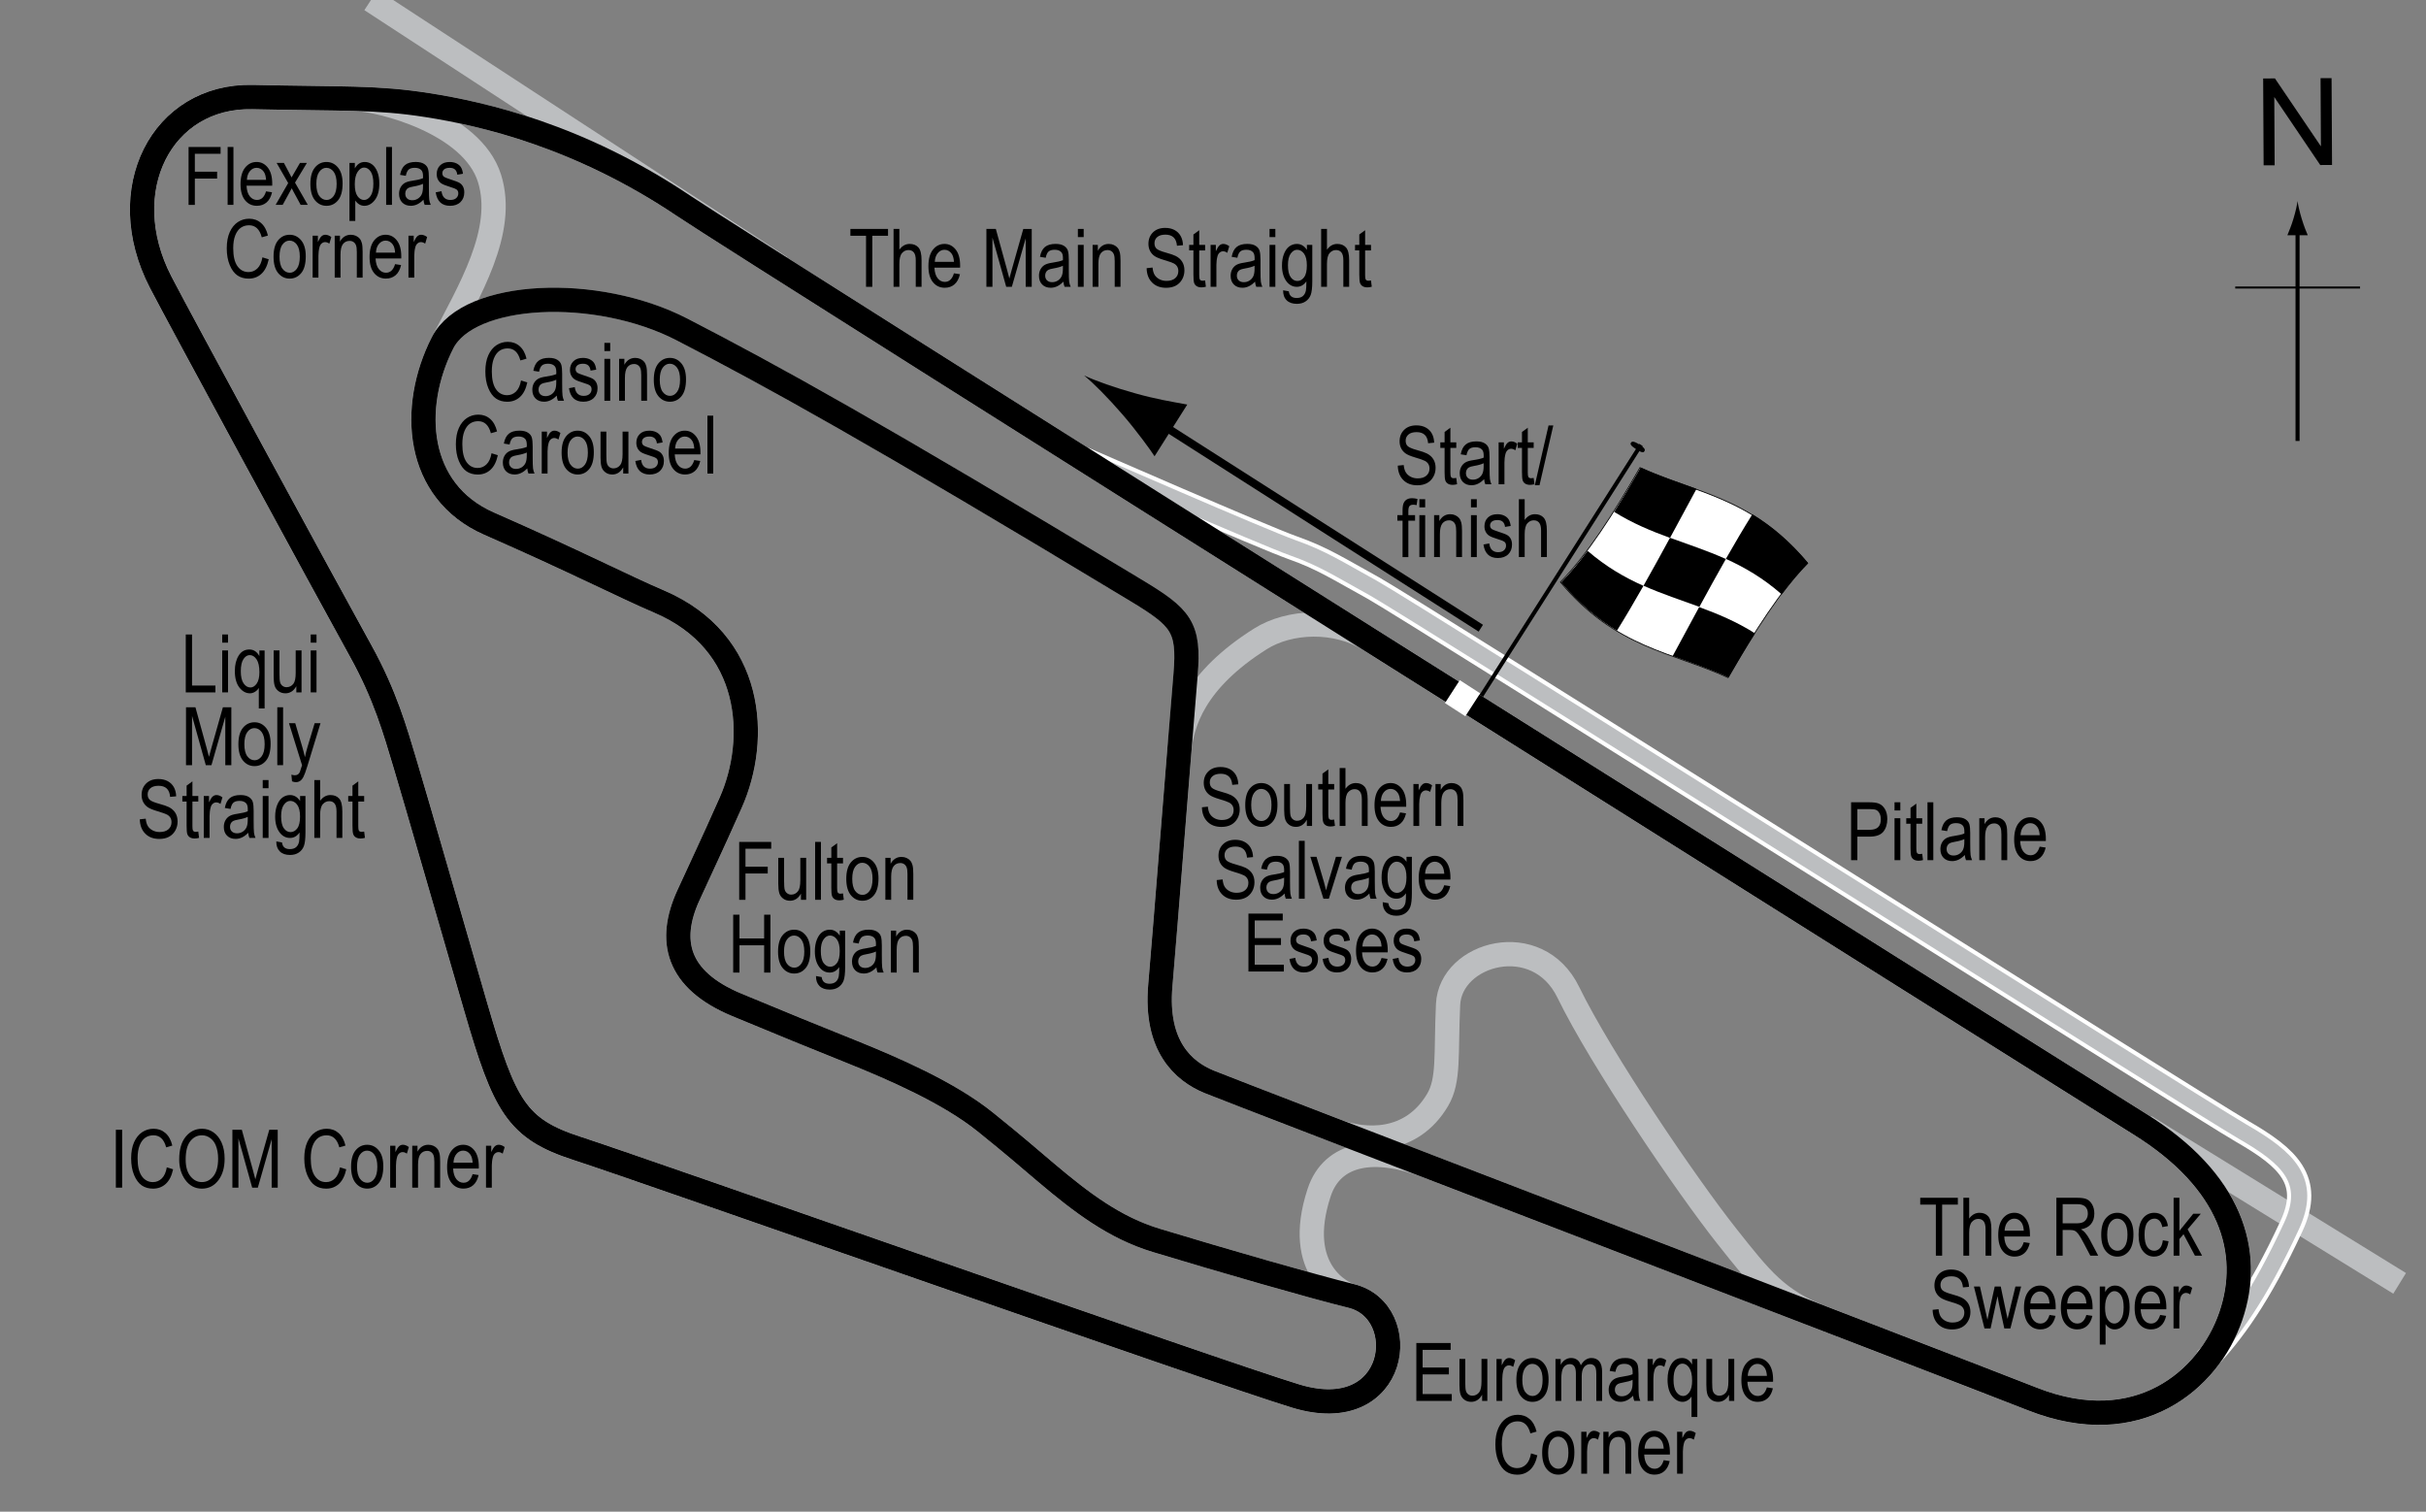
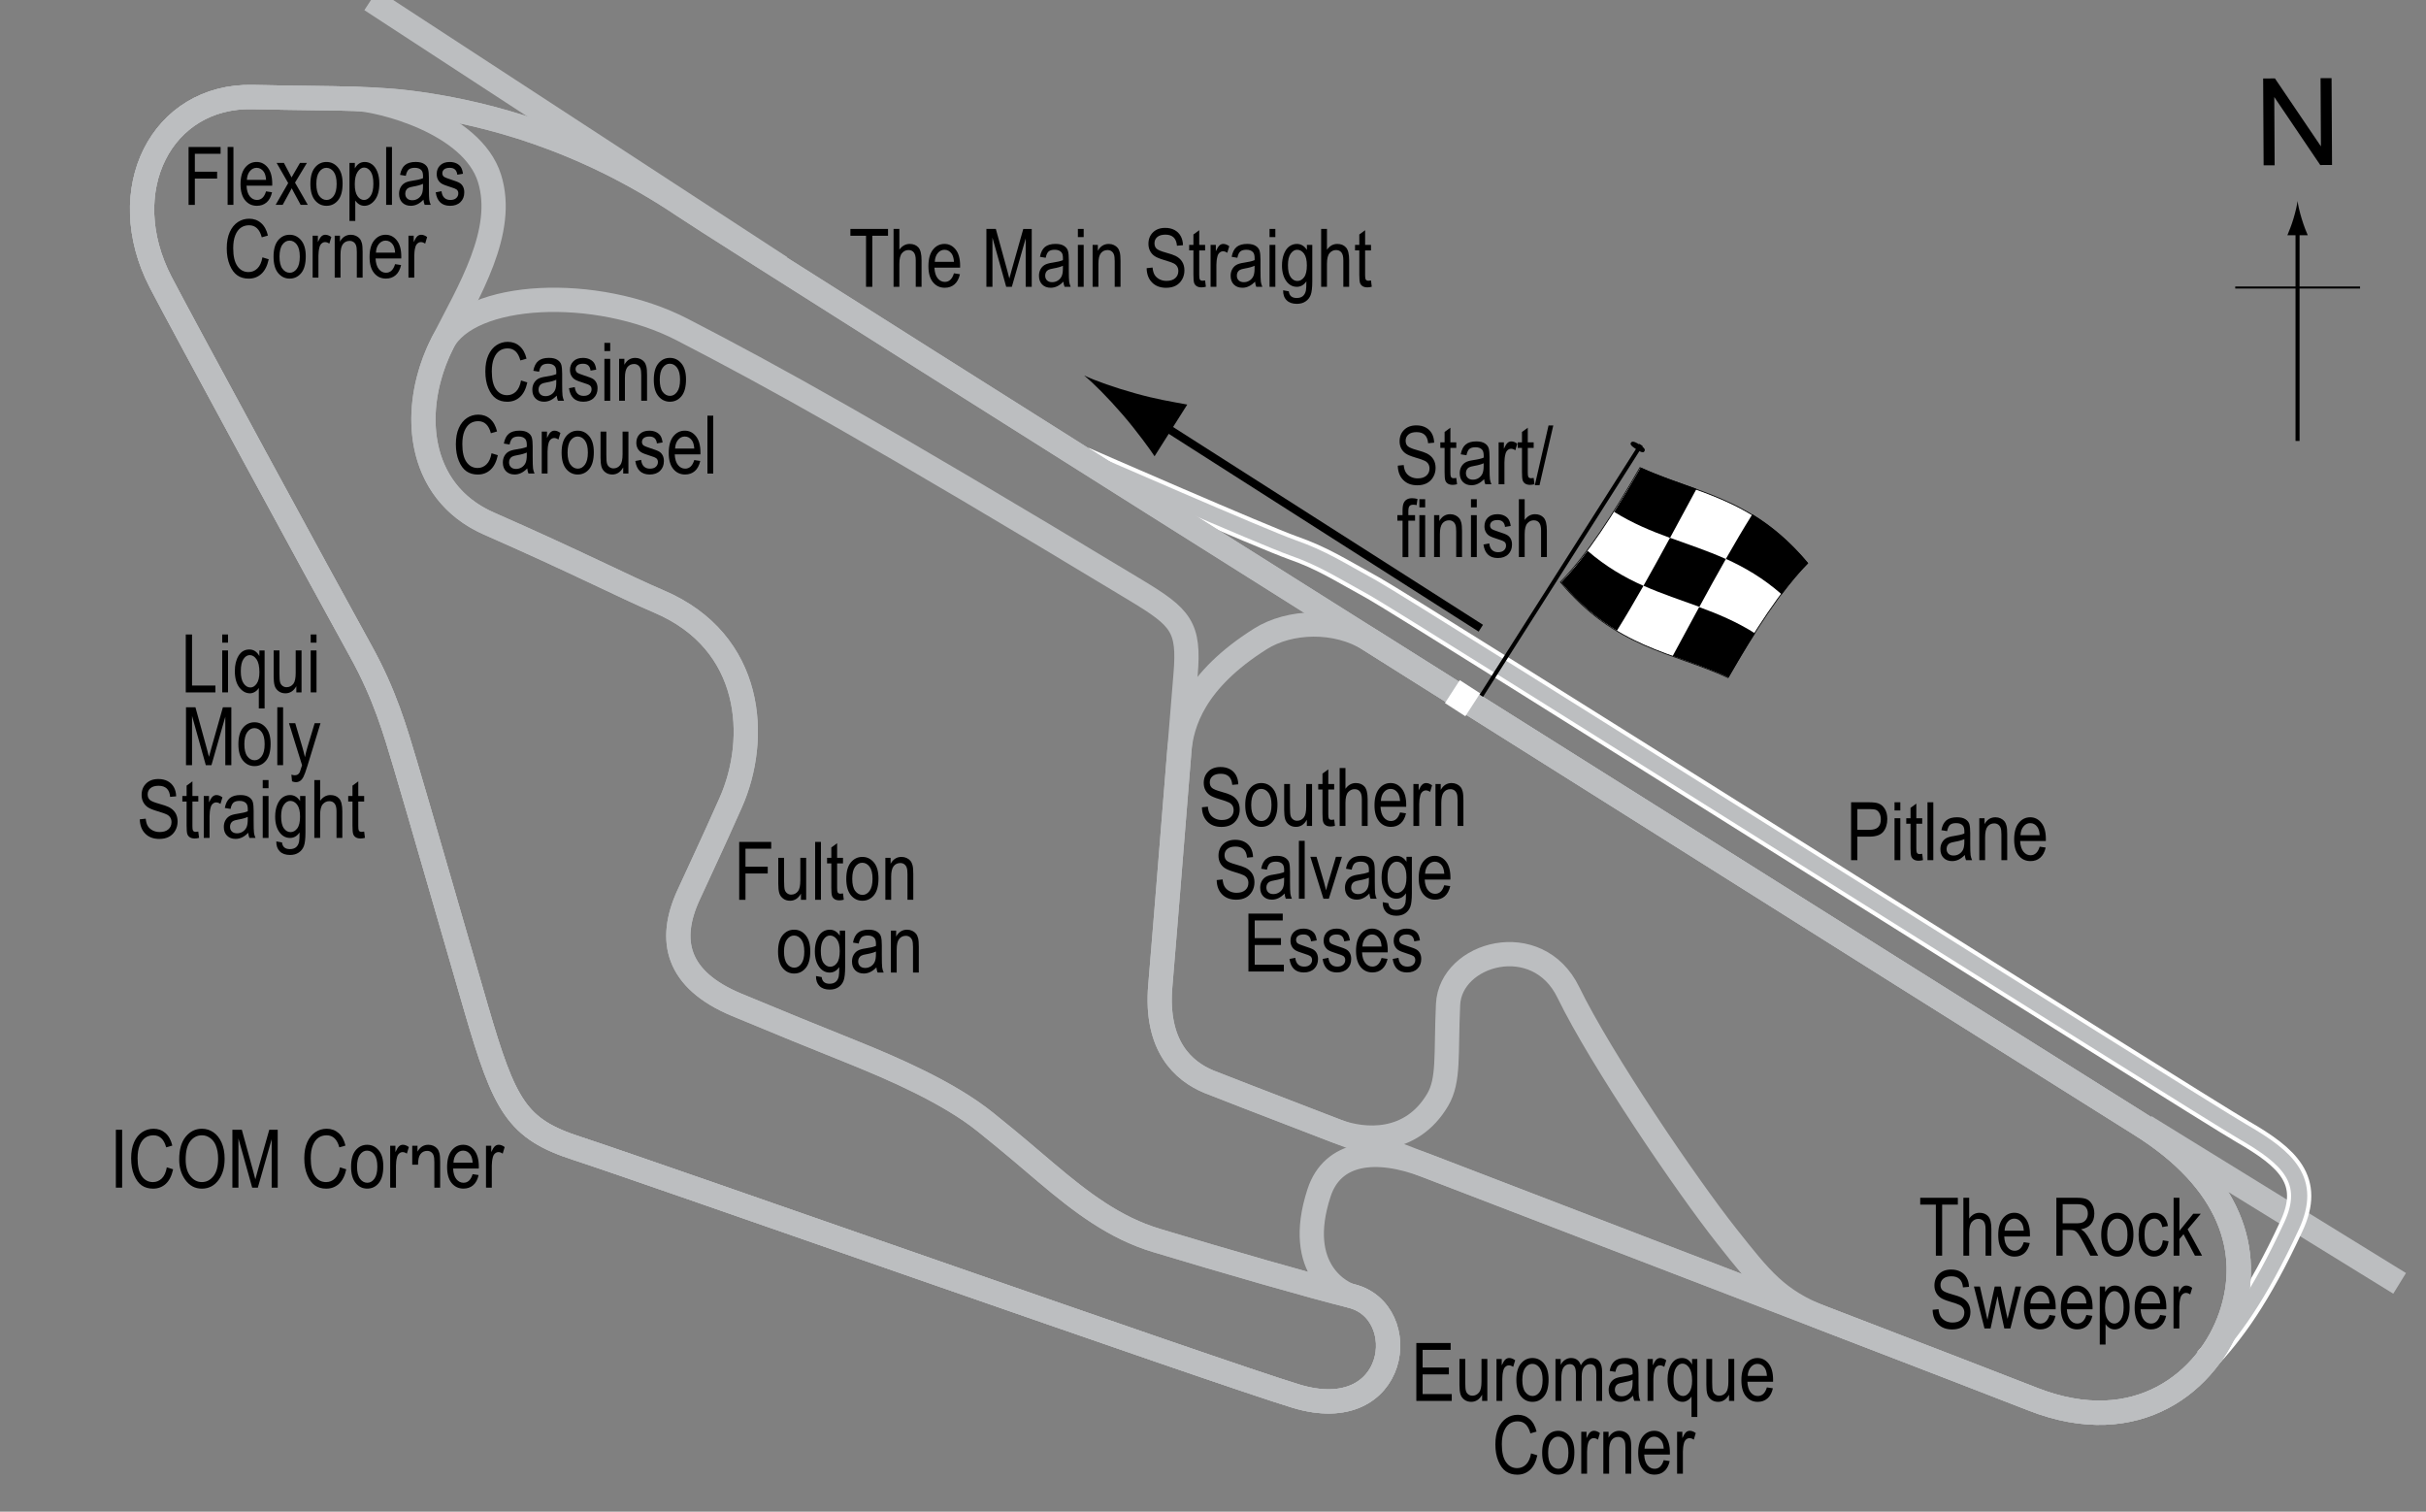
<svg xmlns="http://www.w3.org/2000/svg" version="1.1" x="0px" y="0px" width="300px" height="186.917px" viewBox="0 0 300 186.917" xml:space="preserve">
  <rect x="0" y="0" width="300" height="186.917" fill="#808080" stroke="none" />
  <g id="Drag_Strip">
    <line fill="none" stroke="#BCBEC0" stroke-width="3" x1="96.523" y1="33.043" x2="45.877" y2="0" />
    <line fill="none" stroke="#BCBEC0" stroke-width="3" x1="265.274" y1="139.292" x2="296.739" y2="158.689" />
  </g>
  <g id="Pitlane_copy">
    <path fill="none" stroke="#FFFFFF" stroke-width="3" d="M134.023,56.75c0,0,22.198,9.698,25.862,10.991s5.604,2.586,9.914,4.957 s101.939,64.008,107.543,67.241s8.63,6.038,6.035,11.638c-4.095,8.837-7.328,13.147-10.561,16.596" />
  </g>
  <g id="Pitlane">
    <path fill="none" stroke="#BCBEC0" stroke-width="2" d="M134.023,56.75c0,0,22.198,9.698,25.862,10.991s5.604,2.586,9.914,4.957 s101.939,64.008,107.543,67.241s8.63,6.038,6.035,11.638c-4.095,8.837-7.328,13.147-10.561,16.596" />
  </g>
  <g id="B_Circuit">
    <path fill="none" stroke="#BCBEC0" stroke-width="3" d="M54.735,42.375c-0.76,1.492-1.354,3.069-1.758,4.673 c-1.751,6.967,0.091,14.451,7.508,17.702c10.587,4.641,16.832,7.852,21,9.625c11.75,5,12.375,17,8.875,24.875 c-2.589,5.824-3.606,7.883-5.25,11.5c-2.5,5.5-1.5,10.375,6,13.5c6.608,2.753,8.5,3.5,14.375,5.875 c4.873,1.97,11.826,4.956,16.375,8.625c3.875,3.125,4.88,4.037,7.5,6.25c4.383,3.702,8.462,6.811,13.625,8.375 c8.25,2.5,19.355,5.702,24.125,6.875c7.625,1.875,5.875,16.25-6.875,12.375C150.36,169.624,79.86,144.75,71.36,142 c-7.465-2.415-8.958-5.207-12.5-17.375C55.985,114.75,51.61,99.5,50.11,94.5c-1.254-4.182-2.493-8.571-5.5-14 c-4.5-8.125-22.441-41.155-24.75-45.625C13.985,23.5,19.985,11.75,31.235,12c5.625,0.125,9.438,0.125,12.641,0.219 s14.501,2.937,16.657,9.833C62.58,28.604,57.985,36,54.735,42.375z" />
  </g>
  <g id="Tri-Oval">
    <path fill="none" stroke="#BCBEC0" stroke-width="3" d="M155.86,79c3.595-2.268,9.362-2.511,13.539,0.12 c44.551,28.062,90.806,57.139,95.211,59.88c11.25,7,14,15.75,11.25,23.75s-11.539,15.352-24.5,10.25 c-11.75-4.625-98.875-38-101.875-39.25c-3.139-1.308-6.646-4.386-6-11.875c0.467-5.414,1.491-18.357,2.345-28.938 C146.119,89.35,147.735,84.125,155.86,79z" />
  </g>
  <g id="Outer_Circuit">
    <path fill="none" stroke="#BCBEC0" stroke-width="3" d="M84.61,25.5c7.897,5.315,171.518,108.222,180,113.5 c11.25,7,14,15.75,11.25,23.75s-11.539,15.352-24.5,10.25c-7.663-3.017-47.384-18.26-74.922-28.847 c-6.336-2.436-11.667-1.712-13.319,3.329c-3.175,9.685,2.945,12.511,3.991,12.768c7.625,1.875,5.875,16.25-6.875,12.375 C150.36,169.624,79.86,144.75,71.36,142c-7.465-2.415-8.958-5.207-12.5-17.375C55.985,114.75,51.61,99.5,50.11,94.5 c-1.254-4.182-2.493-8.571-5.5-14c-4.5-8.125-22.441-41.155-24.75-45.625C13.985,23.5,19.985,11.75,31.235,12s15.25,0,21.625,1 C59.642,14.064,71.61,16.75,84.61,25.5z" />
  </g>
  <g id="Long_Circuit">
    <path fill="none" stroke="#BCBEC0" stroke-width="3" d="M84.61,25.5c7.897,5.315,171.518,108.222,180,113.5 c11.25,7,14,15.75,11.25,23.75s-11.539,15.352-24.5,10.25c-3.468-1.365-13.5-5.233-25.997-10.041 c-5.622-2.163-7.655-4.845-11.813-10.088c-4.957-6.25-15.563-21.851-19.612-30.173c-3.826-7.865-14.576-4.865-14.87,1.509 c-0.287,6.22,0.158,9.342-1.29,11.793c-3.25,5.5-9.031,5.194-12.6,3.821c-8.861-3.41-14.938-5.757-15.692-6.071 c-3.139-1.308-6.646-4.386-6-11.875c0.625-7.25,2.25-28,3.125-38.5c0.488-5.86-0.544-7.005-6.125-10.375 c-32.5-19.625-45-26.5-56.125-32.25C73.753,35.268,57.985,36,54.735,42.375c-4.063,7.969-3.375,18.375,5.75,22.375 c10.587,4.641,16.832,7.852,21,9.625c11.75,5,12.375,17,8.875,24.875c-2.589,5.824-3.606,7.883-5.25,11.5 c-2.5,5.5-1.5,10.375,6,13.5c6.608,2.753,8.5,3.5,14.375,5.875c4.873,1.97,11.826,4.956,16.375,8.625 c3.875,3.125,4.88,4.037,7.5,6.25c4.383,3.702,8.462,6.811,13.625,8.375c8.25,2.5,19.355,5.702,24.125,6.875 c7.625,1.875,5.875,16.25-6.875,12.375C150.36,169.624,79.86,144.75,71.36,142c-7.465-2.415-8.958-5.207-12.5-17.375 C55.985,114.75,51.61,99.5,50.11,94.5c-1.254-4.182-2.493-8.571-5.5-14c-4.5-8.125-22.441-41.155-24.75-45.625 C13.985,23.5,19.985,11.75,31.235,12s15.25,0,21.625,1C59.642,14.064,71.61,16.75,84.61,25.5z" />
  </g>
  <g id="Grand_Prix_Circuit">
-     <path fill="none" stroke="#000000" stroke-width="3" d="M84.61,25.5c7.897,5.315,171.518,108.222,180,113.5 c11.25,7,14,15.75,11.25,23.75s-11.539,15.352-24.5,10.25c-11.75-4.625-98.875-38-101.875-39.25c-3.139-1.308-6.646-4.386-6-11.875 c0.625-7.25,2.25-28,3.125-38.5c0.488-5.86-0.544-7.005-6.125-10.375c-32.5-19.625-45-26.5-56.125-32.25 C73.753,35.268,57.985,36,54.735,42.375c-4.063,7.969-3.375,18.375,5.75,22.375c10.587,4.641,16.832,7.852,21,9.625 c11.75,5,12.375,17,8.875,24.875c-2.589,5.824-3.606,7.883-5.25,11.5c-2.5,5.5-1.5,10.375,6,13.5c6.608,2.753,8.5,3.5,14.375,5.875 c4.873,1.97,11.826,4.956,16.375,8.625c3.875,3.125,4.88,4.037,7.5,6.25c4.383,3.702,8.462,6.811,13.625,8.375 c8.25,2.5,19.355,5.702,24.125,6.875c7.625,1.875,5.875,16.25-6.875,12.375C150.36,169.624,79.86,144.75,71.36,142 c-7.465-2.415-8.958-5.207-12.5-17.375C55.985,114.75,51.61,99.5,50.11,94.5c-1.254-4.182-2.493-8.571-5.5-14 c-4.5-8.125-22.441-41.155-24.75-45.625C13.985,23.5,19.985,11.75,31.235,12s15.25,0,21.625,1 C59.642,14.064,71.61,16.75,84.61,25.5z" />
-   </g>
+     </g>
  <g id="Startline">
    <line fill="none" stroke="#FFFFFF" stroke-width="3" x1="181.777" y1="84.917" x2="179.944" y2="87.75" />
  </g>
  <g id="Flag">
    <g>
      <g>
        <path fill="#FFFFFF" stroke="#000000" stroke-width="0.1" d="M213.688,83.785c-6.908-3.184-13.816-3.583-20.725-11.809 c3.278-3.333,6.556-8.427,9.834-14.15c6.908,3.188,13.815,3.585,20.724,11.8C220.244,72.964,216.965,78.062,213.688,83.785z" />
        <path d="M206.516,66.51c-2.304-0.842-4.606-1.784-6.91-3.217c1.093-1.732,2.187-3.576,3.279-5.487 c2.303,1.055,4.604,1.805,6.907,2.643C208.701,62.463,207.608,64.498,206.516,66.51z" />
        <path d="M199.952,77.978c-2.303-1.386-4.605-3.243-6.908-5.965c1.093-1.12,2.186-2.435,3.278-3.903 c2.303,1.99,4.604,3.301,6.907,4.328C202.136,74.362,201.044,76.223,199.952,77.978z" />
        <path d="M210.145,75.037c-2.303-0.848-4.606-1.588-6.909-2.613c1.093-1.925,2.185-3.915,3.277-5.927 c2.303,0.843,4.606,1.588,6.909,2.626C212.33,71.042,211.238,73.027,210.145,75.037z" />
        <path d="M213.753,83.778c-2.304-1.068-4.606-1.823-6.91-2.657c1.092-2.015,2.185-4.048,3.276-6.057 c2.304,0.846,4.607,1.799,6.911,3.252C215.938,80.039,214.846,81.873,213.753,83.778z" />
        <path d="M220.332,73.497c-2.304-2.021-4.607-3.353-6.911-4.391c1.093-1.919,2.185-3.772,3.277-5.517 c2.303,1.407,4.604,3.294,6.907,6.054C222.514,70.746,221.422,72.044,220.332,73.497z" />
      </g>
    </g>
    <line fill="#FFFFFF" stroke="#000000" stroke-width="0.5" x1="202.923" y1="55.012" x2="183.186" y2="86.029" />
    <path d="M203.344,55.802c-0.104,0.165-0.242,0.234-0.987-0.238c-0.742-0.475-0.777-0.652-0.676-0.819 c0.108-0.164,0.312-0.248,1.055,0.226C203.477,55.444,203.45,55.639,203.344,55.802z" />
    <g>
      <line fill="none" stroke="#000000" x1="183.118" y1="77.678" x2="142.655" y2="51.856" />
      <path d="M140.483,48.664c2.495,0.694,4.226,0.973,6.334,1.361l-4.044,6.392c-0.42-0.666-2.248-3.185-3.943-5.141 c-1.815-2.097-3.556-3.849-4.768-4.849C135.484,47.097,137.814,47.922,140.483,48.664z" />
    </g>
  </g>
  <g id="North">
    <g>
      <g>
        <g>
          <line fill="none" stroke="#000000" stroke-width="0.5" x1="284.115" y1="54.526" x2="284.115" y2="28.243" />
          <path d="M283.603,27.063c-0.25,0.827-0.48,1.364-0.746,2.027h2.521c-0.112-0.237-0.496-1.2-0.745-2.027 c-0.268-0.885-0.45-1.687-0.516-2.207C284.052,25.376,283.87,26.178,283.603,27.063z" />
        </g>
      </g>
    </g>
    <line fill="none" stroke="#000000" stroke-width="0.25" x1="276.41" y1="35.552" x2="291.845" y2="35.552" />
    <g>
      <path d="M279.92,20.442l-0.057-10.737l1.457-0.008l5.686,8.4l-0.045-8.43l1.361-0.007l0.058,10.737l-1.458,0.008l-5.684-8.407 l0.045,8.438L279.92,20.442z" />
    </g>
  </g>
  <g id="Current_Long_Labels">
    <g>
      <path d="M228.907,106.36v-7.158h2.211c0.521,0,0.906,0.045,1.152,0.137c0.34,0.124,0.609,0.353,0.811,0.688 c0.203,0.335,0.303,0.747,0.303,1.235c0,0.645-0.164,1.17-0.492,1.577c-0.33,0.407-0.896,0.61-1.705,0.61h-1.504v2.91H228.907z M229.682,102.605h1.52c0.479,0,0.828-0.108,1.049-0.325c0.223-0.216,0.332-0.543,0.332-0.979c0-0.283-0.055-0.526-0.162-0.728 c-0.109-0.202-0.242-0.34-0.396-0.415s-0.434-0.112-0.838-0.112h-1.504V102.605z" />
      <path d="M234.278,100.213v-1.011h0.717v1.011H234.278z M234.278,106.36v-5.186h0.717v5.186H234.278z" />
      <path d="M237.7,105.574l0.098,0.776c-0.197,0.052-0.377,0.078-0.537,0.078c-0.25,0-0.451-0.05-0.605-0.149 c-0.152-0.099-0.258-0.235-0.314-0.408s-0.086-0.516-0.086-1.03v-2.983h-0.527v-0.684h0.527v-1.284l0.719-0.527v1.812h0.727v0.684 h-0.727v3.032c0,0.28,0.021,0.46,0.063,0.542c0.063,0.117,0.178,0.176,0.348,0.176C237.463,105.608,237.571,105.597,237.7,105.574 z" />
      <path d="M238.354,106.36v-7.158h0.719v7.158H238.354z" />
      <path d="M242.969,105.721c-0.242,0.25-0.492,0.439-0.752,0.566c-0.262,0.127-0.531,0.19-0.811,0.19 c-0.443,0-0.797-0.133-1.061-0.4s-0.395-0.626-0.395-1.079c0-0.299,0.061-0.565,0.186-0.796c0.123-0.231,0.293-0.412,0.508-0.542 s0.539-0.226,0.977-0.288c0.586-0.086,1.016-0.188,1.289-0.308l0.004-0.225c0-0.355-0.063-0.604-0.189-0.747 c-0.18-0.208-0.455-0.313-0.826-0.313c-0.334,0-0.586,0.069-0.752,0.208s-0.287,0.4-0.365,0.783l-0.709-0.117 c0.102-0.557,0.307-0.962,0.613-1.216c0.309-0.254,0.748-0.381,1.32-0.381c0.447,0,0.797,0.084,1.051,0.251 s0.414,0.375,0.48,0.623s0.1,0.609,0.1,1.084v1.172c0,0.82,0.016,1.337,0.047,1.55s0.092,0.421,0.184,0.623h-0.752 C243.04,106.181,242.991,105.968,242.969,105.721z M242.911,103.758c-0.264,0.13-0.656,0.241-1.178,0.332 c-0.303,0.052-0.514,0.111-0.635,0.178c-0.119,0.067-0.213,0.161-0.279,0.283c-0.068,0.122-0.102,0.263-0.102,0.422 c0,0.248,0.076,0.445,0.23,0.593c0.152,0.148,0.363,0.222,0.635,0.222c0.256,0,0.49-0.067,0.701-0.2 c0.209-0.133,0.365-0.312,0.471-0.535c0.104-0.223,0.156-0.548,0.156-0.974V103.758z" />
      <path d="M244.76,106.36v-5.186h0.65v0.732c0.156-0.285,0.346-0.498,0.572-0.638c0.227-0.141,0.484-0.211,0.777-0.211 c0.227,0,0.438,0.045,0.631,0.134s0.35,0.207,0.469,0.352s0.207,0.333,0.266,0.564s0.088,0.586,0.088,1.064v3.188h-0.719v-3.158 c0-0.381-0.031-0.66-0.098-0.836c-0.064-0.176-0.166-0.312-0.305-0.408s-0.299-0.144-0.48-0.144c-0.346,0-0.621,0.129-0.826,0.386 s-0.307,0.699-0.307,1.325v2.835H244.76z" />
      <path d="M252.227,104.69l0.742,0.112c-0.125,0.553-0.348,0.971-0.672,1.252s-0.725,0.422-1.203,0.422 c-0.604,0-1.09-0.229-1.463-0.686s-0.559-1.117-0.559-1.98c0-0.895,0.188-1.578,0.564-2.048c0.375-0.47,0.852-0.706,1.428-0.706 c0.549,0,1.008,0.231,1.377,0.693c0.367,0.462,0.551,1.131,0.551,2.007l-0.004,0.234h-3.174c0.029,0.583,0.164,1.022,0.404,1.318 c0.242,0.296,0.535,0.444,0.879,0.444C251.639,105.755,252.014,105.4,252.227,104.69z M249.858,103.27h2.373 c-0.031-0.449-0.129-0.785-0.287-1.006c-0.232-0.322-0.525-0.483-0.885-0.483c-0.322,0-0.598,0.134-0.824,0.403 C250.006,102.452,249.881,102.814,249.858,103.27z" />
    </g>
    <g>
      <path d="M172.85,57.579l0.732-0.078c0.039,0.394,0.129,0.701,0.268,0.92c0.137,0.22,0.336,0.396,0.592,0.53 c0.258,0.133,0.547,0.2,0.869,0.2c0.463,0,0.822-0.113,1.078-0.338c0.254-0.226,0.383-0.519,0.383-0.88 c0-0.211-0.047-0.396-0.139-0.553c-0.094-0.158-0.234-0.287-0.42-0.388c-0.188-0.101-0.592-0.243-1.215-0.427 c-0.553-0.165-0.947-0.33-1.182-0.496s-0.416-0.377-0.547-0.632c-0.129-0.255-0.195-0.544-0.195-0.867 c0-0.58,0.188-1.053,0.563-1.421c0.373-0.368,0.879-0.552,1.514-0.552c0.436,0,0.818,0.086,1.145,0.259 c0.328,0.172,0.582,0.42,0.762,0.742c0.182,0.322,0.277,0.702,0.291,1.138l-0.748,0.068c-0.039-0.465-0.178-0.811-0.416-1.035 c-0.24-0.225-0.576-0.337-1.01-0.337c-0.439,0-0.773,0.099-1.006,0.295c-0.23,0.197-0.346,0.452-0.346,0.764 c0,0.29,0.084,0.514,0.254,0.674c0.168,0.159,0.549,0.321,1.143,0.484c0.578,0.16,0.984,0.299,1.219,0.417 c0.359,0.183,0.629,0.423,0.811,0.721c0.184,0.298,0.275,0.653,0.275,1.066c0,0.41-0.096,0.783-0.289,1.119 c-0.191,0.337-0.453,0.593-0.783,0.769c-0.33,0.175-0.729,0.263-1.193,0.263c-0.727,0-1.305-0.218-1.736-0.654 S172.868,58.325,172.85,57.579z" />
      <path d="M180.083,59.098l0.098,0.776c-0.199,0.052-0.379,0.078-0.537,0.078c-0.252,0-0.453-0.05-0.605-0.149 c-0.154-0.099-0.258-0.235-0.314-0.408c-0.059-0.172-0.086-0.516-0.086-1.03v-2.983h-0.527v-0.684h0.527v-1.284l0.717-0.527v1.812 h0.729v0.684h-0.729v3.032c0,0.28,0.021,0.46,0.064,0.542c0.061,0.117,0.178,0.176,0.346,0.176 C179.846,59.132,179.952,59.121,180.083,59.098z" />
      <path d="M183.53,59.244c-0.242,0.25-0.492,0.439-0.752,0.566c-0.262,0.127-0.531,0.19-0.811,0.19c-0.443,0-0.797-0.133-1.061-0.4 s-0.395-0.626-0.395-1.079c0-0.299,0.061-0.565,0.186-0.796c0.123-0.231,0.293-0.412,0.508-0.542s0.539-0.226,0.977-0.288 c0.586-0.086,1.016-0.188,1.289-0.308l0.004-0.225c0-0.355-0.063-0.604-0.189-0.747c-0.18-0.208-0.455-0.313-0.826-0.313 c-0.334,0-0.586,0.069-0.752,0.208s-0.287,0.4-0.365,0.783l-0.709-0.117c0.102-0.557,0.307-0.962,0.613-1.216 c0.309-0.254,0.748-0.381,1.32-0.381c0.447,0,0.797,0.084,1.051,0.251s0.414,0.375,0.48,0.623s0.1,0.609,0.1,1.084v1.172 c0,0.82,0.016,1.337,0.047,1.55s0.092,0.421,0.184,0.623h-0.752C183.6,59.705,183.551,59.492,183.53,59.244z M183.471,57.281 c-0.264,0.13-0.656,0.241-1.178,0.332c-0.303,0.052-0.514,0.111-0.635,0.178c-0.119,0.067-0.213,0.161-0.279,0.283 c-0.068,0.122-0.102,0.263-0.102,0.422c0,0.248,0.076,0.445,0.23,0.593c0.152,0.148,0.363,0.222,0.635,0.222 c0.256,0,0.49-0.067,0.701-0.2c0.209-0.133,0.365-0.312,0.471-0.535c0.104-0.223,0.156-0.548,0.156-0.974V57.281z" />
      <path d="M185.321,59.884v-5.186h0.65v0.786c0.166-0.365,0.318-0.606,0.457-0.725c0.137-0.119,0.293-0.178,0.465-0.178 c0.242,0,0.486,0.094,0.738,0.283l-0.244,0.815c-0.18-0.127-0.354-0.19-0.523-0.19c-0.152,0-0.293,0.054-0.42,0.161 s-0.217,0.257-0.268,0.449c-0.092,0.335-0.137,0.692-0.137,1.069v2.715H185.321z" />
      <path d="M189.653,59.098l0.098,0.776c-0.199,0.052-0.379,0.078-0.537,0.078c-0.252,0-0.453-0.05-0.605-0.149 c-0.154-0.099-0.258-0.235-0.314-0.408c-0.059-0.172-0.086-0.516-0.086-1.03v-2.983h-0.527v-0.684h0.527v-1.284l0.717-0.527v1.812 h0.729v0.684h-0.729v3.032c0,0.28,0.021,0.46,0.064,0.542c0.061,0.117,0.178,0.176,0.346,0.176 C189.417,59.132,189.522,59.121,189.653,59.098z" />
      <path d="M189.795,60.001l1.699-7.397h0.588l-1.707,7.397H189.795z" />
      <path d="M173.44,68.884v-4.502h-0.641v-0.684h0.641v-0.552c0-0.407,0.041-0.712,0.127-0.916c0.084-0.204,0.215-0.359,0.389-0.466 c0.176-0.107,0.395-0.161,0.658-0.161c0.207,0,0.432,0.031,0.676,0.093l-0.107,0.762c-0.148-0.033-0.291-0.049-0.424-0.049 c-0.215,0-0.369,0.056-0.461,0.168c-0.094,0.112-0.141,0.326-0.141,0.642v0.479h0.83v0.684h-0.83v4.502H173.44z" />
      <path d="M175.52,62.736v-1.011h0.717v1.011H175.52z M175.52,68.884v-5.186h0.717v5.186H175.52z" />
      <path d="M177.34,68.884v-5.186h0.65v0.732c0.156-0.285,0.346-0.498,0.572-0.638c0.227-0.141,0.484-0.211,0.777-0.211 c0.227,0,0.438,0.045,0.631,0.134s0.35,0.207,0.469,0.352s0.207,0.333,0.266,0.564s0.088,0.586,0.088,1.064v3.188h-0.719v-3.158 c0-0.381-0.031-0.66-0.098-0.836c-0.064-0.176-0.166-0.312-0.305-0.408s-0.299-0.144-0.48-0.144c-0.346,0-0.621,0.129-0.826,0.386 s-0.307,0.699-0.307,1.325v2.835H177.34z" />
      <path d="M181.901,62.736v-1.011h0.719v1.011H181.901z M181.901,68.884v-5.186h0.719v5.186H181.901z" />
      <path d="M183.444,67.331l0.719-0.137c0.041,0.366,0.156,0.639,0.346,0.816c0.188,0.179,0.438,0.268,0.75,0.268 s0.553-0.077,0.723-0.232c0.172-0.155,0.256-0.351,0.256-0.588c0-0.205-0.072-0.365-0.219-0.479 c-0.102-0.078-0.346-0.176-0.732-0.293c-0.561-0.172-0.936-0.319-1.123-0.439c-0.189-0.121-0.336-0.282-0.439-0.483 c-0.105-0.202-0.156-0.431-0.156-0.688c0-0.443,0.141-0.802,0.424-1.079s0.676-0.415,1.178-0.415c0.314,0,0.594,0.057,0.832,0.171 c0.24,0.114,0.422,0.267,0.549,0.459s0.215,0.467,0.264,0.825l-0.703,0.117c-0.064-0.566-0.373-0.85-0.922-0.85 c-0.313,0-0.545,0.063-0.699,0.187c-0.152,0.125-0.229,0.285-0.229,0.479c0,0.191,0.072,0.342,0.219,0.453 c0.09,0.064,0.35,0.168,0.783,0.311c0.598,0.189,0.982,0.34,1.158,0.453c0.174,0.112,0.311,0.266,0.408,0.46 c0.098,0.194,0.146,0.425,0.146,0.692c0,0.496-0.158,0.897-0.471,1.203c-0.314,0.307-0.744,0.46-1.287,0.46 C184.198,69.001,183.608,68.444,183.444,67.331z" />
      <path d="M187.825,68.884v-7.158h0.717v2.568c0.17-0.238,0.361-0.416,0.574-0.535s0.449-0.178,0.705-0.178 c0.453,0,0.811,0.144,1.072,0.432s0.393,0.816,0.393,1.584v3.286h-0.717v-3.286c0-0.449-0.08-0.771-0.24-0.967 c-0.158-0.195-0.379-0.293-0.658-0.293c-0.313,0-0.578,0.125-0.799,0.376c-0.219,0.25-0.33,0.695-0.33,1.333v2.837H187.825z" />
    </g>
    <g>
      <path d="M23.319,25.331v-7.158h3.96v0.845h-3.184v2.217h2.754v0.845h-2.754v3.252H23.319z" />
      <path d="M28.148,25.331v-7.158h0.718v7.158H28.148z" />
      <path d="M32.899,23.661l0.742,0.112c-0.124,0.553-0.348,0.971-0.671,1.252c-0.324,0.282-0.726,0.422-1.204,0.422 c-0.603,0-1.09-0.229-1.462-0.686c-0.373-0.458-0.56-1.117-0.56-1.98c0-0.895,0.188-1.578,0.563-2.048 c0.377-0.47,0.853-0.706,1.429-0.706c0.55,0,1.009,0.231,1.377,0.693s0.552,1.131,0.552,2.007l-0.005,0.234h-3.174 c0.029,0.583,0.164,1.022,0.405,1.318s0.534,0.444,0.879,0.444C32.311,24.726,32.687,24.371,32.899,23.661z M30.531,22.24h2.373 c-0.032-0.449-0.129-0.785-0.288-1.006c-0.231-0.322-0.525-0.483-0.884-0.483c-0.322,0-0.598,0.134-0.825,0.403 S30.553,21.785,30.531,22.24z" />
      <path d="M34.085,25.331l1.552-2.693l-1.43-2.493h0.9l0.646,1.213c0.121,0.225,0.221,0.418,0.299,0.583 c0.122-0.218,0.231-0.406,0.327-0.564l0.715-1.231h0.857l-1.468,2.435l1.58,2.75h-0.884l-0.875-1.614l-0.227-0.435l-1.12,2.048 H34.085z" />
      <path d="M38.382,22.738c0-0.895,0.188-1.571,0.564-2.026c0.375-0.456,0.852-0.684,1.428-0.684c0.566,0,1.04,0.228,1.421,0.684 s0.571,1.113,0.571,1.973c0,0.931-0.188,1.625-0.562,2.08s-0.852,0.684-1.431,0.684c-0.569,0-1.044-0.229-1.424-0.686 C38.572,24.305,38.382,23.63,38.382,22.738z M39.12,22.736c0,0.671,0.122,1.171,0.366,1.499s0.547,0.491,0.908,0.491 c0.339,0,0.629-0.166,0.871-0.496c0.243-0.331,0.364-0.829,0.364-1.494c0-0.668-0.122-1.166-0.366-1.494s-0.547-0.491-0.908-0.491 c-0.342,0-0.633,0.165-0.874,0.494S39.12,22.071,39.12,22.736z" />
      <path d="M43.216,27.318v-7.173h0.664v0.674c0.162-0.28,0.343-0.482,0.541-0.605s0.426-0.186,0.683-0.186 c0.335,0,0.637,0.099,0.906,0.298c0.271,0.199,0.487,0.5,0.651,0.906s0.246,0.893,0.246,1.462c0,0.882-0.185,1.562-0.555,2.039 c-0.369,0.477-0.803,0.715-1.301,0.715c-0.222,0-0.428-0.057-0.62-0.171s-0.358-0.275-0.498-0.483v2.524H43.216z M43.872,22.768 c0,0.67,0.112,1.165,0.336,1.482s0.495,0.476,0.813,0.476c0.305,0,0.573-0.165,0.804-0.493s0.346-0.836,0.346-1.523 c0-0.677-0.112-1.178-0.336-1.504c-0.225-0.326-0.497-0.488-0.818-0.488c-0.289,0-0.552,0.175-0.789,0.525 S43.872,22.1,43.872,22.768z" />
      <path d="M47.752,25.331v-7.158h0.718v7.158H47.752z" />
      <path d="M52.367,24.691c-0.241,0.25-0.491,0.439-0.752,0.566s-0.53,0.19-0.811,0.19c-0.442,0-0.796-0.133-1.06-0.4 s-0.396-0.626-0.396-1.079c0-0.299,0.062-0.565,0.186-0.796s0.293-0.412,0.508-0.542s0.54-0.226,0.977-0.288 c0.586-0.086,1.016-0.188,1.289-0.308l0.005-0.225c0-0.355-0.063-0.604-0.19-0.747c-0.179-0.208-0.454-0.313-0.825-0.313 c-0.335,0-0.586,0.069-0.752,0.208s-0.288,0.4-0.366,0.783l-0.708-0.117c0.101-0.557,0.306-0.962,0.612-1.216 c0.309-0.254,0.748-0.381,1.321-0.381c0.446,0,0.796,0.084,1.05,0.251s0.414,0.375,0.48,0.623 c0.067,0.248,0.101,0.609,0.101,1.084v1.172c0,0.82,0.016,1.337,0.046,1.55c0.031,0.213,0.093,0.421,0.184,0.623h-0.752 C52.438,25.152,52.389,24.939,52.367,24.691z M52.308,22.729c-0.264,0.13-0.656,0.241-1.177,0.332 c-0.303,0.052-0.515,0.111-0.635,0.178s-0.214,0.161-0.28,0.283c-0.067,0.122-0.101,0.263-0.101,0.422 c0,0.248,0.076,0.445,0.229,0.593s0.364,0.222,0.635,0.222c0.257,0,0.49-0.067,0.701-0.2c0.209-0.133,0.366-0.312,0.471-0.535 s0.156-0.548,0.156-0.974V22.729z" />
      <path d="M53.88,23.778l0.718-0.137c0.042,0.366,0.157,0.639,0.346,0.816c0.188,0.179,0.438,0.268,0.75,0.268 c0.313,0,0.554-0.077,0.724-0.232c0.171-0.155,0.256-0.351,0.256-0.588c0-0.205-0.073-0.365-0.22-0.479 c-0.101-0.078-0.345-0.176-0.732-0.293c-0.56-0.172-0.935-0.319-1.123-0.439s-0.335-0.282-0.439-0.483s-0.156-0.431-0.156-0.688 c0-0.443,0.142-0.802,0.425-1.079s0.676-0.415,1.177-0.415c0.315,0,0.593,0.057,0.833,0.171c0.238,0.114,0.422,0.267,0.549,0.459 s0.215,0.467,0.264,0.825l-0.703,0.117c-0.065-0.566-0.373-0.85-0.923-0.85c-0.313,0-0.545,0.063-0.698,0.187 c-0.153,0.125-0.229,0.285-0.229,0.479c0,0.191,0.073,0.342,0.22,0.453c0.089,0.064,0.35,0.168,0.783,0.311 c0.597,0.189,0.982,0.34,1.157,0.453s0.312,0.266,0.409,0.46c0.097,0.194,0.146,0.425,0.146,0.692 c0,0.496-0.157,0.897-0.472,1.203c-0.313,0.307-0.742,0.46-1.286,0.46C54.634,25.448,54.043,24.892,53.88,23.778z" />
      <path d="M32.45,31.821l0.781,0.239c-0.173,0.804-0.475,1.404-0.905,1.799c-0.432,0.396-0.957,0.593-1.575,0.593 c-0.544,0-1.009-0.133-1.394-0.398c-0.387-0.266-0.702-0.691-0.947-1.278c-0.246-0.586-0.369-1.279-0.369-2.077 c0-0.788,0.123-1.455,0.369-2.001c0.246-0.545,0.579-0.958,0.999-1.236c0.421-0.279,0.89-0.418,1.408-0.418 c0.566,0,1.054,0.176,1.461,0.528c0.407,0.353,0.692,0.87,0.855,1.552l-0.762,0.22c-0.261-0.993-0.784-1.489-1.569-1.489 c-0.392,0-0.73,0.1-1.018,0.301c-0.286,0.2-0.516,0.512-0.687,0.936c-0.171,0.424-0.257,0.959-0.257,1.608 c0,0.98,0.173,1.716,0.518,2.207s0.804,0.735,1.377,0.735c0.423,0,0.789-0.15,1.096-0.452C32.14,32.89,32.345,32.433,32.45,31.821 z" />
      <path d="M33.827,31.738c0-0.895,0.188-1.571,0.563-2.026c0.377-0.456,0.853-0.684,1.429-0.684c0.566,0,1.04,0.228,1.421,0.684 s0.571,1.113,0.571,1.973c0,0.931-0.188,1.625-0.562,2.08s-0.852,0.684-1.431,0.684c-0.569,0-1.044-0.229-1.423-0.686 C34.016,33.305,33.827,32.63,33.827,31.738z M34.564,31.736c0,0.671,0.122,1.171,0.366,1.499s0.547,0.491,0.908,0.491 c0.339,0,0.629-0.166,0.872-0.496c0.242-0.331,0.363-0.829,0.363-1.494c0-0.668-0.122-1.166-0.366-1.494s-0.547-0.491-0.908-0.491 c-0.342,0-0.633,0.165-0.874,0.494S34.564,31.071,34.564,31.736z" />
      <path d="M38.661,34.331v-5.186h0.649v0.786c0.166-0.365,0.318-0.606,0.457-0.725c0.138-0.119,0.293-0.178,0.466-0.178 c0.241,0,0.486,0.094,0.737,0.283l-0.244,0.815c-0.179-0.127-0.354-0.19-0.522-0.19c-0.153,0-0.293,0.054-0.42,0.161 s-0.217,0.257-0.269,0.449c-0.091,0.335-0.137,0.692-0.137,1.069v2.715H38.661z" />
      <path d="M41.39,34.331v-5.186h0.649v0.732c0.156-0.285,0.347-0.498,0.572-0.638c0.227-0.141,0.485-0.211,0.778-0.211 c0.227,0,0.438,0.045,0.631,0.134s0.35,0.207,0.468,0.352c0.119,0.145,0.207,0.333,0.266,0.564s0.088,0.586,0.088,1.064v3.188 h-0.718v-3.158c0-0.381-0.032-0.66-0.098-0.836c-0.065-0.176-0.167-0.312-0.305-0.408c-0.139-0.096-0.299-0.144-0.481-0.144 c-0.345,0-0.62,0.129-0.825,0.386s-0.308,0.699-0.308,1.325v2.835H41.39z" />
      <path d="M48.856,32.661l0.742,0.112c-0.124,0.553-0.348,0.971-0.671,1.252c-0.324,0.282-0.726,0.422-1.204,0.422 c-0.603,0-1.09-0.229-1.462-0.686c-0.373-0.458-0.56-1.117-0.56-1.98c0-0.895,0.188-1.578,0.563-2.048 c0.377-0.47,0.853-0.706,1.429-0.706c0.55,0,1.009,0.231,1.377,0.693s0.552,1.131,0.552,2.007l-0.005,0.234h-3.174 c0.029,0.583,0.164,1.022,0.405,1.318s0.534,0.444,0.879,0.444C48.268,33.726,48.644,33.371,48.856,32.661z M46.488,31.24h2.373 c-0.032-0.449-0.129-0.785-0.288-1.006c-0.231-0.322-0.525-0.483-0.884-0.483c-0.322,0-0.598,0.134-0.825,0.403 S46.51,30.785,46.488,31.24z" />
      <path d="M50.511,34.331v-5.186h0.649v0.786c0.166-0.365,0.318-0.606,0.456-0.725c0.139-0.119,0.294-0.178,0.467-0.178 c0.241,0,0.486,0.094,0.737,0.283l-0.244,0.815c-0.179-0.127-0.354-0.19-0.522-0.19c-0.153,0-0.293,0.054-0.42,0.161 s-0.217,0.257-0.269,0.449c-0.091,0.335-0.137,0.692-0.137,1.069v2.715H50.511z" />
    </g>
    <g>
      <path d="M64.428,47.046l0.781,0.239c-0.173,0.804-0.475,1.404-0.906,1.799c-0.431,0.396-0.956,0.593-1.574,0.593 c-0.544,0-1.008-0.133-1.395-0.398c-0.385-0.266-0.701-0.691-0.947-1.278c-0.245-0.586-0.368-1.279-0.368-2.077 c0-0.788,0.123-1.455,0.369-2.001c0.246-0.545,0.579-0.958,0.999-1.236c0.421-0.279,0.89-0.418,1.408-0.418 c0.566,0,1.054,0.176,1.461,0.528c0.407,0.353,0.692,0.87,0.855,1.552l-0.762,0.22c-0.261-0.993-0.784-1.489-1.569-1.489 c-0.392,0-0.73,0.1-1.018,0.301c-0.286,0.2-0.516,0.512-0.687,0.936c-0.171,0.424-0.257,0.959-0.257,1.608 c0,0.98,0.173,1.716,0.518,2.207s0.804,0.735,1.377,0.735c0.423,0,0.788-0.15,1.097-0.452 C64.117,48.114,64.323,47.658,64.428,47.046z" />
      <path d="M68.847,48.916c-0.241,0.25-0.491,0.439-0.752,0.566s-0.53,0.19-0.811,0.19c-0.442,0-0.796-0.133-1.06-0.4 s-0.396-0.626-0.396-1.079c0-0.299,0.062-0.565,0.186-0.796s0.293-0.412,0.508-0.542s0.54-0.226,0.977-0.288 c0.586-0.086,1.016-0.188,1.289-0.308l0.005-0.225c0-0.355-0.063-0.604-0.19-0.747c-0.179-0.208-0.454-0.313-0.825-0.313 c-0.335,0-0.586,0.069-0.752,0.208s-0.288,0.4-0.366,0.783l-0.708-0.117c0.101-0.557,0.305-0.962,0.613-1.216 c0.307-0.254,0.747-0.381,1.32-0.381c0.446,0,0.796,0.084,1.05,0.251s0.414,0.375,0.481,0.623c0.066,0.248,0.1,0.609,0.1,1.084 v1.172c0,0.82,0.016,1.337,0.047,1.55c0.03,0.213,0.092,0.421,0.183,0.623h-0.752C68.918,49.376,68.869,49.164,68.847,48.916z M68.788,46.953c-0.264,0.13-0.656,0.241-1.177,0.332c-0.303,0.052-0.515,0.111-0.635,0.178s-0.214,0.161-0.281,0.283 c-0.066,0.122-0.1,0.263-0.1,0.422c0,0.248,0.076,0.445,0.229,0.593s0.364,0.222,0.635,0.222c0.257,0,0.491-0.067,0.7-0.2 c0.211-0.133,0.367-0.312,0.472-0.535s0.156-0.548,0.156-0.974V46.953z" />
      <path d="M70.36,48.003l0.718-0.137c0.042,0.366,0.157,0.639,0.346,0.816c0.188,0.179,0.438,0.268,0.75,0.268 c0.313,0,0.554-0.077,0.724-0.232c0.171-0.155,0.256-0.351,0.256-0.588c0-0.205-0.073-0.365-0.22-0.479 c-0.101-0.078-0.345-0.176-0.732-0.293c-0.56-0.172-0.935-0.319-1.123-0.439s-0.335-0.282-0.439-0.483s-0.156-0.431-0.156-0.688 c0-0.443,0.142-0.802,0.425-1.079s0.676-0.415,1.177-0.415c0.315,0,0.594,0.057,0.832,0.171c0.24,0.114,0.423,0.267,0.55,0.459 s0.215,0.467,0.264,0.825l-0.703,0.117c-0.065-0.566-0.373-0.85-0.923-0.85c-0.313,0-0.545,0.063-0.698,0.187 c-0.153,0.125-0.229,0.285-0.229,0.479c0,0.191,0.073,0.342,0.22,0.453c0.089,0.064,0.35,0.168,0.783,0.311 c0.597,0.189,0.982,0.34,1.157,0.453s0.312,0.266,0.409,0.46c0.097,0.194,0.146,0.425,0.146,0.692 c0,0.496-0.157,0.897-0.471,1.203c-0.314,0.307-0.743,0.46-1.287,0.46C71.114,49.673,70.523,49.116,70.36,48.003z" />
      <path d="M74.74,43.408v-1.011h0.718v1.011H74.74z M74.74,49.556V44.37h0.718v5.186H74.74z" />
      <path d="M76.562,49.556V44.37h0.649v0.732c0.156-0.285,0.347-0.498,0.572-0.638c0.227-0.141,0.485-0.211,0.778-0.211 c0.227,0,0.438,0.045,0.631,0.134s0.35,0.207,0.468,0.352c0.119,0.145,0.207,0.333,0.266,0.564s0.088,0.586,0.088,1.064v3.188 h-0.718v-3.158c0-0.381-0.032-0.66-0.098-0.836c-0.065-0.176-0.167-0.312-0.306-0.408c-0.138-0.096-0.298-0.144-0.48-0.144 c-0.345,0-0.62,0.129-0.825,0.386s-0.308,0.699-0.308,1.325v2.835H76.562z" />
      <path d="M80.849,46.963c0-0.895,0.188-1.571,0.563-2.026c0.377-0.456,0.853-0.684,1.429-0.684c0.566,0,1.04,0.228,1.421,0.684 s0.571,1.113,0.571,1.973c0,0.931-0.188,1.625-0.562,2.08s-0.852,0.684-1.431,0.684c-0.569,0-1.044-0.229-1.423-0.686 C81.038,48.529,80.849,47.855,80.849,46.963z M81.586,46.96c0,0.671,0.122,1.171,0.366,1.499s0.547,0.491,0.908,0.491 c0.339,0,0.629-0.166,0.872-0.496c0.242-0.331,0.363-0.829,0.363-1.494c0-0.668-0.122-1.166-0.366-1.494s-0.547-0.491-0.908-0.491 c-0.342,0-0.633,0.165-0.874,0.494S81.586,46.295,81.586,46.96z" />
      <path d="M60.782,56.046l0.781,0.239c-0.173,0.804-0.475,1.404-0.905,1.799c-0.432,0.396-0.957,0.593-1.575,0.593 c-0.544,0-1.009-0.133-1.394-0.398c-0.387-0.266-0.702-0.691-0.947-1.278c-0.246-0.586-0.369-1.279-0.369-2.077 c0-0.788,0.123-1.455,0.369-2.001c0.246-0.545,0.579-0.958,0.999-1.236c0.421-0.279,0.89-0.418,1.408-0.418 c0.566,0,1.054,0.176,1.461,0.528c0.407,0.353,0.692,0.87,0.855,1.552l-0.762,0.22c-0.261-0.993-0.784-1.489-1.569-1.489 c-0.392,0-0.73,0.1-1.018,0.301c-0.286,0.2-0.516,0.512-0.687,0.936c-0.171,0.424-0.257,0.959-0.257,1.608 c0,0.98,0.173,1.716,0.518,2.207s0.804,0.735,1.377,0.735c0.423,0,0.789-0.15,1.096-0.452 C60.473,57.114,60.678,56.658,60.782,56.046z" />
      <path d="M65.201,57.916c-0.241,0.25-0.491,0.439-0.752,0.566s-0.53,0.19-0.811,0.19c-0.442,0-0.796-0.133-1.06-0.4 s-0.396-0.626-0.396-1.079c0-0.299,0.062-0.565,0.186-0.796s0.293-0.412,0.508-0.542s0.54-0.226,0.977-0.288 c0.586-0.086,1.016-0.188,1.289-0.308l0.005-0.225c0-0.355-0.063-0.604-0.19-0.747c-0.179-0.208-0.454-0.313-0.825-0.313 c-0.335,0-0.586,0.069-0.752,0.208s-0.288,0.4-0.366,0.783l-0.708-0.117c0.101-0.557,0.306-0.962,0.612-1.216 c0.309-0.254,0.748-0.381,1.321-0.381c0.446,0,0.796,0.084,1.05,0.251s0.414,0.375,0.48,0.623 c0.067,0.248,0.101,0.609,0.101,1.084v1.172c0,0.82,0.016,1.337,0.046,1.55c0.031,0.213,0.093,0.421,0.184,0.623h-0.752 C65.272,58.376,65.224,58.164,65.201,57.916z M65.143,55.953c-0.264,0.13-0.656,0.241-1.177,0.332 c-0.303,0.052-0.515,0.111-0.635,0.178s-0.214,0.161-0.28,0.283c-0.067,0.122-0.101,0.263-0.101,0.422 c0,0.248,0.076,0.445,0.229,0.593s0.364,0.222,0.635,0.222c0.257,0,0.49-0.067,0.701-0.2c0.209-0.133,0.366-0.312,0.471-0.535 s0.156-0.548,0.156-0.974V55.953z" />
      <path d="M66.993,58.556V53.37h0.649v0.786c0.166-0.365,0.318-0.606,0.457-0.725c0.138-0.119,0.293-0.178,0.466-0.178 c0.241,0,0.486,0.094,0.737,0.283l-0.244,0.815c-0.179-0.127-0.354-0.19-0.522-0.19c-0.153,0-0.293,0.054-0.42,0.161 s-0.217,0.257-0.269,0.449c-0.091,0.335-0.137,0.692-0.137,1.069v2.715H66.993z" />
      <path d="M69.449,55.963c0-0.895,0.188-1.571,0.564-2.026c0.375-0.456,0.852-0.684,1.428-0.684c0.566,0,1.04,0.228,1.421,0.684 s0.571,1.113,0.571,1.973c0,0.931-0.188,1.625-0.562,2.08s-0.852,0.684-1.431,0.684c-0.569,0-1.044-0.229-1.424-0.686 C69.639,57.529,69.449,56.855,69.449,55.963z M70.187,55.96c0,0.671,0.122,1.171,0.366,1.499s0.547,0.491,0.908,0.491 c0.339,0,0.629-0.166,0.871-0.496c0.243-0.331,0.364-0.829,0.364-1.494c0-0.668-0.122-1.166-0.366-1.494s-0.547-0.491-0.908-0.491 c-0.342,0-0.633,0.165-0.874,0.494S70.187,55.295,70.187,55.96z" />
      <path d="M77.066,58.556v-0.762c-0.166,0.293-0.361,0.513-0.586,0.659s-0.479,0.22-0.762,0.22c-0.335,0-0.622-0.09-0.859-0.271 s-0.396-0.409-0.477-0.686c-0.079-0.277-0.119-0.654-0.119-1.133V53.37h0.718v2.876c0,0.534,0.026,0.891,0.081,1.072 c0.053,0.181,0.152,0.326,0.297,0.435c0.146,0.109,0.311,0.164,0.496,0.164c0.345,0,0.628-0.142,0.85-0.425 c0.188-0.244,0.283-0.692,0.283-1.343V53.37h0.723v5.186H77.066z" />
      <path d="M78.565,57.003l0.718-0.137c0.042,0.366,0.157,0.639,0.346,0.816c0.188,0.179,0.438,0.268,0.75,0.268 c0.313,0,0.554-0.077,0.724-0.232c0.171-0.155,0.256-0.351,0.256-0.588c0-0.205-0.073-0.365-0.22-0.479 c-0.101-0.078-0.345-0.176-0.732-0.293c-0.56-0.172-0.935-0.319-1.123-0.439s-0.335-0.282-0.439-0.483s-0.156-0.431-0.156-0.688 c0-0.443,0.142-0.802,0.425-1.079s0.676-0.415,1.177-0.415c0.315,0,0.594,0.057,0.832,0.171c0.24,0.114,0.423,0.267,0.55,0.459 s0.215,0.467,0.264,0.825l-0.703,0.117c-0.065-0.566-0.373-0.85-0.923-0.85c-0.313,0-0.545,0.063-0.698,0.187 c-0.153,0.125-0.229,0.285-0.229,0.479c0,0.191,0.073,0.342,0.22,0.453c0.089,0.064,0.35,0.168,0.783,0.311 c0.597,0.189,0.982,0.34,1.157,0.453s0.312,0.266,0.409,0.46c0.097,0.194,0.146,0.425,0.146,0.692 c0,0.496-0.157,0.897-0.471,1.203c-0.314,0.307-0.743,0.46-1.287,0.46C79.319,58.673,78.729,58.116,78.565,57.003z" />
      <path d="M85.851,56.886l0.742,0.112c-0.124,0.553-0.348,0.971-0.671,1.252c-0.324,0.282-0.726,0.422-1.204,0.422 c-0.603,0-1.09-0.229-1.462-0.686c-0.373-0.458-0.56-1.117-0.56-1.98c0-0.895,0.188-1.578,0.563-2.048 c0.377-0.47,0.853-0.706,1.429-0.706c0.55,0,1.009,0.231,1.377,0.693s0.552,1.131,0.552,2.007l-0.005,0.234h-3.174 c0.029,0.583,0.164,1.022,0.405,1.318s0.534,0.444,0.879,0.444C85.263,57.95,85.639,57.595,85.851,56.886z M83.482,55.465h2.373 c-0.032-0.449-0.129-0.785-0.288-1.006c-0.231-0.322-0.525-0.483-0.884-0.483c-0.322,0-0.598,0.134-0.825,0.403 S83.505,55.009,83.482,55.465z" />
      <path d="M87.481,58.556v-7.158h0.718v7.158H87.481z" />
    </g>
    <g>
      <path d="M91.409,111.26v-7.158h3.96v0.845h-3.184v2.217h2.754v0.845h-2.754v3.252H91.409z" />
      <path d="M99.046,111.26v-0.762c-0.166,0.293-0.361,0.513-0.586,0.659s-0.479,0.22-0.762,0.22c-0.335,0-0.622-0.09-0.859-0.271 s-0.396-0.409-0.476-0.686c-0.08-0.277-0.12-0.654-0.12-1.133v-3.213h0.718v2.876c0,0.534,0.027,0.891,0.08,1.072 c0.055,0.181,0.153,0.326,0.299,0.435c0.145,0.109,0.31,0.164,0.495,0.164c0.345,0,0.628-0.142,0.85-0.425 c0.188-0.244,0.283-0.692,0.283-1.343v-2.778h0.723v5.186H99.046z" />
      <path d="M100.799,111.26v-7.158h0.718v7.158H100.799z" />
      <path d="M104.246,110.474l0.098,0.776c-0.198,0.052-0.378,0.078-0.537,0.078c-0.251,0-0.452-0.05-0.605-0.149 s-0.258-0.235-0.314-0.408c-0.058-0.172-0.086-0.516-0.086-1.03v-2.983h-0.527v-0.684h0.527v-1.284l0.718-0.527v1.812h0.728v0.684 h-0.728v3.032c0,0.28,0.021,0.46,0.063,0.542c0.062,0.117,0.178,0.176,0.347,0.176 C104.01,110.508,104.116,110.497,104.246,110.474z" />
      <path d="M104.651,108.667c0-0.895,0.188-1.571,0.563-2.026c0.377-0.456,0.853-0.684,1.429-0.684c0.566,0,1.04,0.228,1.421,0.684 s0.571,1.113,0.571,1.973c0,0.931-0.188,1.625-0.562,2.08s-0.852,0.684-1.431,0.684c-0.569,0-1.044-0.229-1.423-0.686 C104.841,110.233,104.651,109.559,104.651,108.667z M105.389,108.665c0,0.671,0.122,1.171,0.366,1.499s0.547,0.491,0.908,0.491 c0.339,0,0.629-0.166,0.872-0.496c0.242-0.331,0.363-0.829,0.363-1.494c0-0.668-0.122-1.166-0.366-1.494s-0.547-0.491-0.908-0.491 c-0.342,0-0.633,0.165-0.874,0.494S105.389,108,105.389,108.665z" />
      <path d="M109.485,111.26v-5.186h0.649v0.732c0.156-0.285,0.347-0.498,0.572-0.638c0.227-0.141,0.485-0.211,0.778-0.211 c0.227,0,0.438,0.045,0.631,0.134s0.35,0.207,0.468,0.352c0.119,0.145,0.207,0.333,0.266,0.564s0.088,0.586,0.088,1.064v3.188 h-0.718v-3.158c0-0.381-0.032-0.66-0.098-0.836c-0.065-0.176-0.167-0.312-0.306-0.408c-0.138-0.096-0.298-0.144-0.48-0.144 c-0.345,0-0.62,0.129-0.825,0.386s-0.308,0.699-0.308,1.325v2.835H109.485z" />
-       <path d="M90.667,120.26v-7.158h0.776v2.939h3.052v-2.939h0.776v7.158h-0.776v-3.374h-3.052v3.374H90.667z" />
      <path d="M96.214,117.667c0-0.895,0.188-1.571,0.563-2.026c0.377-0.456,0.853-0.684,1.429-0.684c0.566,0,1.04,0.228,1.421,0.684 s0.571,1.113,0.571,1.973c0,0.931-0.188,1.625-0.562,2.08s-0.852,0.684-1.431,0.684c-0.569,0-1.044-0.229-1.423-0.686 C96.403,119.233,96.214,118.559,96.214,117.667z M96.951,117.665c0,0.671,0.122,1.171,0.366,1.499s0.547,0.491,0.908,0.491 c0.339,0,0.629-0.166,0.872-0.496c0.242-0.331,0.363-0.829,0.363-1.494c0-0.668-0.122-1.166-0.366-1.494s-0.547-0.491-0.908-0.491 c-0.342,0-0.633,0.165-0.874,0.494S96.951,117,96.951,117.665z" />
      <path d="M100.906,120.689l0.703,0.127c0.032,0.278,0.13,0.485,0.293,0.621c0.163,0.136,0.389,0.204,0.679,0.204 c0.315,0,0.567-0.076,0.755-0.227c0.187-0.151,0.314-0.377,0.383-0.676c0.042-0.183,0.063-0.566,0.063-1.153 c-0.156,0.223-0.332,0.392-0.527,0.504c-0.195,0.113-0.412,0.17-0.649,0.17c-0.508,0-0.93-0.215-1.265-0.645 c-0.384-0.495-0.576-1.157-0.576-1.987c0-0.557,0.085-1.043,0.254-1.46s0.392-0.723,0.667-0.918 c0.274-0.195,0.583-0.293,0.925-0.293c0.251,0,0.479,0.062,0.687,0.185c0.206,0.123,0.39,0.307,0.549,0.553v-0.62h0.664v4.482 c0,0.797-0.065,1.366-0.195,1.707s-0.344,0.609-0.64,0.806s-0.652,0.295-1.069,0.295c-0.55,0-0.974-0.148-1.27-0.444 S100.896,121.213,100.906,120.689z M101.502,117.574c0,0.682,0.112,1.18,0.338,1.493c0.225,0.313,0.5,0.47,0.826,0.47 s0.604-0.153,0.832-0.46c0.229-0.307,0.343-0.795,0.343-1.464c0-0.653-0.117-1.138-0.353-1.456 c-0.234-0.318-0.521-0.478-0.856-0.478c-0.3,0-0.563,0.159-0.79,0.478C101.615,116.475,101.502,116.948,101.502,117.574z" />
      <path d="M108.377,119.62c-0.241,0.25-0.491,0.439-0.752,0.566s-0.53,0.19-0.811,0.19c-0.442,0-0.796-0.133-1.06-0.4 s-0.396-0.626-0.396-1.079c0-0.299,0.062-0.565,0.186-0.796s0.293-0.412,0.508-0.542s0.54-0.226,0.977-0.288 c0.586-0.086,1.016-0.188,1.289-0.308l0.005-0.225c0-0.355-0.063-0.604-0.19-0.747c-0.179-0.208-0.454-0.313-0.825-0.313 c-0.335,0-0.586,0.069-0.752,0.208s-0.288,0.4-0.366,0.783l-0.708-0.117c0.101-0.557,0.306-0.962,0.612-1.216 c0.309-0.254,0.748-0.381,1.321-0.381c0.446,0,0.796,0.084,1.05,0.251s0.414,0.375,0.48,0.623 c0.067,0.248,0.101,0.609,0.101,1.084v1.172c0,0.82,0.016,1.337,0.046,1.55c0.031,0.213,0.093,0.421,0.184,0.623h-0.752 C108.448,120.081,108.399,119.868,108.377,119.62z M108.318,117.657c-0.264,0.13-0.656,0.241-1.177,0.332 c-0.303,0.052-0.515,0.111-0.635,0.178s-0.214,0.161-0.28,0.283c-0.067,0.122-0.101,0.263-0.101,0.422 c0,0.248,0.076,0.445,0.229,0.593s0.364,0.222,0.635,0.222c0.257,0,0.49-0.067,0.701-0.2c0.209-0.133,0.366-0.312,0.471-0.535 s0.156-0.548,0.156-0.974V117.657z" />
      <path d="M110.169,120.26v-5.186h0.649v0.732c0.156-0.285,0.347-0.498,0.572-0.638c0.227-0.141,0.485-0.211,0.778-0.211 c0.227,0,0.438,0.045,0.631,0.134s0.35,0.207,0.468,0.352c0.119,0.145,0.207,0.333,0.266,0.564s0.088,0.586,0.088,1.064v3.188 h-0.718v-3.158c0-0.381-0.032-0.66-0.098-0.836c-0.065-0.176-0.167-0.312-0.306-0.408c-0.138-0.096-0.298-0.144-0.48-0.144 c-0.345,0-0.62,0.129-0.825,0.386s-0.308,0.699-0.308,1.325v2.835H110.169z" />
    </g>
    <g>
      <path d="M148.631,99.822l0.733-0.078c0.039,0.394,0.127,0.701,0.266,0.92s0.336,0.396,0.594,0.53c0.256,0.133,0.547,0.2,0.869,0.2 c0.461,0,0.82-0.113,1.076-0.338c0.256-0.226,0.383-0.519,0.383-0.88c0-0.211-0.045-0.396-0.139-0.553 c-0.092-0.158-0.232-0.287-0.42-0.388c-0.188-0.101-0.592-0.243-1.213-0.427c-0.555-0.165-0.947-0.33-1.182-0.496 s-0.417-0.377-0.547-0.632s-0.195-0.544-0.195-0.867c0-0.58,0.188-1.053,0.561-1.421c0.375-0.368,0.879-0.552,1.514-0.552 c0.438,0,0.818,0.086,1.146,0.259c0.326,0.172,0.58,0.42,0.762,0.742c0.18,0.322,0.277,0.702,0.289,1.138l-0.746,0.068 c-0.039-0.465-0.178-0.811-0.418-1.035c-0.238-0.225-0.576-0.337-1.008-0.337c-0.439,0-0.775,0.099-1.006,0.295 c-0.232,0.197-0.348,0.452-0.348,0.764c0,0.29,0.086,0.514,0.254,0.674c0.17,0.159,0.551,0.321,1.143,0.484 c0.58,0.16,0.986,0.299,1.221,0.417c0.357,0.183,0.627,0.423,0.811,0.721c0.182,0.298,0.273,0.653,0.273,1.066 c0,0.41-0.096,0.783-0.287,1.119c-0.193,0.337-0.453,0.593-0.783,0.769c-0.332,0.175-0.729,0.263-1.195,0.263 c-0.725,0-1.305-0.218-1.735-0.654C148.871,101.159,148.647,100.568,148.631,99.822z" />
      <path d="M153.987,99.534c0-0.895,0.189-1.571,0.564-2.026c0.377-0.456,0.852-0.684,1.428-0.684c0.566,0,1.041,0.228,1.422,0.684 s0.57,1.113,0.57,1.973c0,0.931-0.188,1.625-0.561,2.08c-0.375,0.456-0.852,0.684-1.432,0.684c-0.568,0-1.043-0.229-1.422-0.686 C154.176,101.101,153.987,100.426,153.987,99.534z M154.725,99.532c0,0.671,0.121,1.171,0.365,1.499s0.547,0.491,0.908,0.491 c0.34,0,0.629-0.166,0.873-0.496c0.242-0.331,0.363-0.829,0.363-1.494c0-0.668-0.123-1.166-0.367-1.494s-0.547-0.491-0.908-0.491 c-0.342,0-0.633,0.165-0.873,0.494C154.844,98.37,154.725,98.867,154.725,99.532z" />
      <path d="M161.604,102.127v-0.762c-0.166,0.293-0.361,0.513-0.586,0.659s-0.479,0.22-0.762,0.22c-0.334,0-0.621-0.09-0.859-0.271 c-0.236-0.181-0.396-0.409-0.475-0.686c-0.08-0.277-0.121-0.654-0.121-1.133v-3.213h0.719v2.876c0,0.534,0.027,0.891,0.08,1.072 c0.055,0.181,0.152,0.326,0.299,0.435c0.145,0.109,0.309,0.164,0.494,0.164c0.346,0,0.629-0.142,0.85-0.425 c0.189-0.244,0.283-0.692,0.283-1.343v-2.778h0.723v5.186H161.604z" />
      <path d="M164.983,101.341l0.098,0.776c-0.197,0.052-0.377,0.078-0.537,0.078c-0.25,0-0.451-0.05-0.605-0.149 c-0.152-0.099-0.258-0.235-0.314-0.408s-0.086-0.516-0.086-1.03v-2.983h-0.527v-0.684h0.527v-1.284l0.719-0.527v1.812h0.727v0.684 h-0.727v3.032c0,0.28,0.021,0.46,0.063,0.542c0.063,0.117,0.178,0.176,0.348,0.176 C164.747,101.375,164.854,101.364,164.983,101.341z" />
      <path d="M165.663,102.127v-7.158h0.717v2.568c0.17-0.238,0.361-0.416,0.574-0.535s0.449-0.178,0.705-0.178 c0.453,0,0.811,0.144,1.072,0.432s0.393,0.816,0.393,1.584v3.286h-0.717v-3.286c0-0.449-0.08-0.771-0.24-0.967 c-0.158-0.195-0.379-0.293-0.658-0.293c-0.313,0-0.578,0.125-0.799,0.376c-0.219,0.25-0.33,0.695-0.33,1.333v2.837H165.663z" />
      <path d="M173.127,100.457l0.742,0.112c-0.123,0.553-0.348,0.971-0.67,1.252c-0.324,0.282-0.727,0.422-1.205,0.422 c-0.602,0-1.09-0.229-1.461-0.686c-0.373-0.458-0.561-1.117-0.561-1.98c0-0.895,0.189-1.578,0.564-2.048 c0.377-0.47,0.852-0.706,1.428-0.706c0.551,0,1.01,0.231,1.377,0.693c0.369,0.462,0.553,1.131,0.553,2.007l-0.006,0.234h-3.174 c0.029,0.583,0.164,1.022,0.406,1.318c0.24,0.296,0.533,0.444,0.879,0.444C172.54,101.521,172.917,101.167,173.127,100.457z M170.76,99.036h2.373c-0.033-0.449-0.129-0.785-0.289-1.006c-0.23-0.322-0.525-0.483-0.883-0.483 c-0.322,0-0.598,0.134-0.826,0.403C170.909,98.218,170.782,98.581,170.76,99.036z" />
      <path d="M174.784,102.127v-5.186h0.648v0.786c0.166-0.365,0.318-0.606,0.457-0.725s0.293-0.178,0.467-0.178 c0.24,0,0.486,0.094,0.736,0.283l-0.244,0.815c-0.178-0.127-0.354-0.19-0.521-0.19c-0.154,0-0.293,0.054-0.42,0.161 s-0.217,0.257-0.27,0.449c-0.09,0.335-0.137,0.692-0.137,1.069v2.715H174.784z" />
      <path d="M177.512,102.127v-5.186h0.65v0.732c0.156-0.285,0.346-0.498,0.572-0.638c0.227-0.141,0.484-0.211,0.777-0.211 c0.227,0,0.438,0.045,0.631,0.134s0.35,0.207,0.469,0.352s0.207,0.333,0.266,0.564s0.088,0.586,0.088,1.064v3.188h-0.719v-3.158 c0-0.381-0.031-0.66-0.098-0.836c-0.064-0.176-0.166-0.312-0.305-0.408s-0.299-0.144-0.48-0.144c-0.346,0-0.621,0.129-0.826,0.386 s-0.307,0.699-0.307,1.325v2.835H177.512z" />
      <path d="M150.456,108.822l0.732-0.078c0.039,0.394,0.127,0.701,0.266,0.92s0.336,0.396,0.594,0.53 c0.256,0.133,0.547,0.2,0.869,0.2c0.461,0,0.82-0.113,1.076-0.338c0.256-0.226,0.383-0.519,0.383-0.88 c0-0.211-0.045-0.396-0.139-0.553c-0.092-0.158-0.232-0.287-0.42-0.388c-0.188-0.101-0.592-0.243-1.213-0.427 c-0.555-0.165-0.947-0.33-1.182-0.496s-0.418-0.377-0.547-0.632c-0.131-0.255-0.195-0.544-0.195-0.867 c0-0.58,0.188-1.053,0.561-1.421c0.375-0.368,0.879-0.552,1.514-0.552c0.438,0,0.818,0.086,1.146,0.259 c0.326,0.172,0.58,0.42,0.762,0.742c0.18,0.322,0.277,0.702,0.289,1.138l-0.746,0.068c-0.039-0.465-0.178-0.811-0.418-1.035 c-0.238-0.225-0.576-0.337-1.008-0.337c-0.439,0-0.775,0.099-1.006,0.295c-0.232,0.197-0.348,0.452-0.348,0.764 c0,0.29,0.086,0.514,0.254,0.674c0.17,0.159,0.551,0.321,1.143,0.484c0.58,0.16,0.986,0.299,1.221,0.417 c0.357,0.183,0.627,0.423,0.811,0.721c0.182,0.298,0.273,0.653,0.273,1.066c0,0.41-0.096,0.783-0.287,1.119 c-0.193,0.337-0.453,0.593-0.783,0.769c-0.332,0.175-0.729,0.263-1.195,0.263c-0.725,0-1.305-0.218-1.734-0.654 C150.696,110.159,150.471,109.568,150.456,108.822z" />
      <path d="M158.854,110.487c-0.242,0.25-0.492,0.439-0.752,0.566c-0.262,0.127-0.531,0.19-0.811,0.19 c-0.443,0-0.797-0.133-1.061-0.4s-0.395-0.626-0.395-1.079c0-0.299,0.061-0.565,0.186-0.796c0.123-0.231,0.293-0.412,0.508-0.542 s0.539-0.226,0.977-0.288c0.586-0.086,1.016-0.188,1.289-0.308l0.004-0.225c0-0.355-0.063-0.604-0.189-0.747 c-0.18-0.208-0.455-0.313-0.826-0.313c-0.334,0-0.586,0.069-0.752,0.208s-0.287,0.4-0.365,0.783l-0.709-0.117 c0.102-0.557,0.307-0.962,0.613-1.216c0.309-0.254,0.748-0.381,1.32-0.381c0.447,0,0.797,0.084,1.051,0.251 s0.414,0.375,0.48,0.623s0.1,0.609,0.1,1.084v1.172c0,0.82,0.016,1.337,0.047,1.55s0.092,0.421,0.184,0.623H159 C158.924,110.948,158.875,110.735,158.854,110.487z M158.795,108.524c-0.264,0.13-0.656,0.241-1.178,0.332 c-0.303,0.052-0.514,0.111-0.635,0.178c-0.119,0.067-0.213,0.161-0.279,0.283c-0.068,0.122-0.102,0.263-0.102,0.422 c0,0.248,0.076,0.445,0.23,0.593c0.152,0.148,0.363,0.222,0.635,0.222c0.256,0,0.49-0.067,0.701-0.2 c0.209-0.133,0.365-0.312,0.471-0.535c0.104-0.223,0.156-0.548,0.156-0.974V108.524z" />
      <path d="M160.622,111.127v-7.158h0.717v7.158H160.622z" />
      <path d="M163.655,111.127l-1.617-5.186h0.762l0.914,3.105c0.105,0.352,0.195,0.7,0.275,1.045c0.061-0.273,0.148-0.602,0.264-0.986 l0.949-3.164h0.742l-1.617,5.186H163.655z" />
      <path d="M169.336,110.487c-0.24,0.25-0.49,0.439-0.752,0.566c-0.26,0.127-0.529,0.19-0.811,0.19c-0.441,0-0.795-0.133-1.059-0.4 s-0.396-0.626-0.396-1.079c0-0.299,0.063-0.565,0.186-0.796c0.125-0.231,0.293-0.412,0.508-0.542s0.541-0.226,0.977-0.288 c0.586-0.086,1.016-0.188,1.289-0.308l0.006-0.225c0-0.355-0.064-0.604-0.191-0.747c-0.178-0.208-0.453-0.313-0.824-0.313 c-0.336,0-0.586,0.069-0.752,0.208s-0.289,0.4-0.367,0.783l-0.707-0.117c0.1-0.557,0.305-0.962,0.613-1.216 c0.307-0.254,0.746-0.381,1.32-0.381c0.445,0,0.795,0.084,1.049,0.251s0.414,0.375,0.482,0.623c0.066,0.248,0.1,0.609,0.1,1.084 v1.172c0,0.82,0.016,1.337,0.047,1.55c0.029,0.213,0.092,0.421,0.182,0.623h-0.752 C169.409,110.948,169.36,110.735,169.336,110.487z M169.278,108.524c-0.264,0.13-0.656,0.241-1.176,0.332 c-0.303,0.052-0.516,0.111-0.635,0.178c-0.121,0.067-0.215,0.161-0.281,0.283s-0.1,0.263-0.1,0.422 c0,0.248,0.076,0.445,0.229,0.593c0.154,0.148,0.365,0.222,0.635,0.222c0.258,0,0.492-0.067,0.701-0.2 c0.211-0.133,0.367-0.312,0.471-0.535c0.105-0.223,0.156-0.548,0.156-0.974V108.524z" />
      <path d="M170.987,111.557l0.703,0.127c0.033,0.278,0.131,0.485,0.293,0.621c0.164,0.136,0.389,0.204,0.68,0.204 c0.314,0,0.566-0.076,0.754-0.227s0.314-0.377,0.383-0.676c0.043-0.183,0.064-0.566,0.064-1.153 c-0.156,0.223-0.332,0.392-0.527,0.504c-0.195,0.113-0.412,0.17-0.65,0.17c-0.508,0-0.93-0.215-1.264-0.645 c-0.385-0.495-0.576-1.157-0.576-1.987c0-0.557,0.084-1.043,0.254-1.46c0.168-0.417,0.391-0.723,0.666-0.918 s0.584-0.293,0.926-0.293c0.25,0,0.479,0.062,0.686,0.185c0.207,0.123,0.391,0.307,0.549,0.553v-0.62h0.664v4.482 c0,0.797-0.064,1.366-0.195,1.707c-0.129,0.34-0.344,0.609-0.639,0.806c-0.297,0.197-0.652,0.295-1.07,0.295 c-0.549,0-0.973-0.148-1.27-0.444C171.122,112.491,170.977,112.081,170.987,111.557z M171.583,108.441 c0,0.682,0.113,1.18,0.338,1.493c0.225,0.313,0.5,0.47,0.828,0.47c0.324,0,0.602-0.153,0.83-0.46 c0.229-0.307,0.344-0.795,0.344-1.464c0-0.653-0.117-1.138-0.354-1.456c-0.234-0.318-0.52-0.478-0.855-0.478 c-0.301,0-0.564,0.159-0.791,0.478C171.696,107.342,171.583,107.815,171.583,108.441z" />
      <path d="M178.594,109.457l0.742,0.112c-0.123,0.553-0.348,0.971-0.67,1.252c-0.324,0.282-0.727,0.422-1.205,0.422 c-0.602,0-1.09-0.229-1.461-0.686c-0.373-0.458-0.561-1.117-0.561-1.98c0-0.895,0.189-1.578,0.564-2.048 c0.377-0.47,0.852-0.706,1.428-0.706c0.551,0,1.01,0.231,1.377,0.693c0.369,0.462,0.553,1.131,0.553,2.007l-0.006,0.234h-3.174 c0.029,0.583,0.164,1.022,0.406,1.318c0.24,0.296,0.533,0.444,0.879,0.444C178.006,110.521,178.383,110.167,178.594,109.457z M176.227,108.036h2.373c-0.033-0.449-0.129-0.785-0.289-1.006c-0.23-0.322-0.525-0.483-0.883-0.483 c-0.322,0-0.598,0.134-0.826,0.403C176.375,107.218,176.249,107.581,176.227,108.036z" />
      <path d="M154.383,120.127v-7.158h4.242v0.845h-3.467v2.188h3.248v0.845h-3.248v2.437h3.604v0.845H154.383z" />
      <path d="M159.456,118.574l0.719-0.137c0.041,0.366,0.156,0.639,0.346,0.816c0.188,0.179,0.438,0.268,0.75,0.268 s0.553-0.077,0.723-0.232c0.172-0.155,0.256-0.351,0.256-0.588c0-0.205-0.072-0.365-0.219-0.479 c-0.102-0.078-0.346-0.176-0.732-0.293c-0.561-0.172-0.936-0.319-1.123-0.439c-0.189-0.121-0.336-0.282-0.439-0.483 c-0.105-0.202-0.156-0.431-0.156-0.688c0-0.443,0.141-0.802,0.424-1.079s0.676-0.415,1.178-0.415c0.314,0,0.594,0.057,0.832,0.171 c0.24,0.114,0.422,0.267,0.549,0.459s0.215,0.467,0.264,0.825l-0.703,0.117c-0.064-0.566-0.373-0.85-0.922-0.85 c-0.313,0-0.545,0.063-0.699,0.187c-0.152,0.125-0.229,0.285-0.229,0.479c0,0.191,0.072,0.342,0.219,0.453 c0.09,0.064,0.35,0.168,0.783,0.311c0.598,0.189,0.982,0.34,1.158,0.453c0.174,0.112,0.311,0.266,0.408,0.46 c0.098,0.194,0.146,0.425,0.146,0.692c0,0.496-0.158,0.897-0.471,1.203c-0.314,0.307-0.744,0.46-1.287,0.46 C160.209,120.244,159.62,119.688,159.456,118.574z" />
      <path d="M163.557,118.574l0.719-0.137c0.041,0.366,0.156,0.639,0.346,0.816c0.188,0.179,0.438,0.268,0.75,0.268 s0.553-0.077,0.723-0.232c0.172-0.155,0.256-0.351,0.256-0.588c0-0.205-0.072-0.365-0.219-0.479 c-0.102-0.078-0.346-0.176-0.732-0.293c-0.561-0.172-0.936-0.319-1.123-0.439c-0.189-0.121-0.336-0.282-0.439-0.483 c-0.105-0.202-0.156-0.431-0.156-0.688c0-0.443,0.141-0.802,0.424-1.079s0.676-0.415,1.178-0.415c0.314,0,0.594,0.057,0.832,0.171 c0.24,0.114,0.422,0.267,0.549,0.459s0.215,0.467,0.264,0.825l-0.703,0.117c-0.064-0.566-0.373-0.85-0.922-0.85 c-0.313,0-0.545,0.063-0.699,0.187c-0.152,0.125-0.229,0.285-0.229,0.479c0,0.191,0.072,0.342,0.219,0.453 c0.09,0.064,0.35,0.168,0.783,0.311c0.598,0.189,0.982,0.34,1.158,0.453c0.174,0.112,0.311,0.266,0.408,0.46 c0.098,0.194,0.146,0.425,0.146,0.692c0,0.496-0.158,0.897-0.471,1.203c-0.314,0.307-0.744,0.46-1.287,0.46 C164.311,120.244,163.721,119.688,163.557,118.574z" />
      <path d="M170.842,118.457l0.742,0.112c-0.123,0.553-0.348,0.971-0.67,1.252c-0.324,0.282-0.727,0.422-1.205,0.422 c-0.602,0-1.09-0.229-1.461-0.686c-0.373-0.458-0.561-1.117-0.561-1.98c0-0.895,0.189-1.578,0.564-2.048 c0.377-0.47,0.852-0.706,1.428-0.706c0.551,0,1.01,0.231,1.377,0.693c0.369,0.462,0.553,1.131,0.553,2.007l-0.006,0.234h-3.174 c0.029,0.583,0.164,1.022,0.406,1.318c0.24,0.296,0.533,0.444,0.879,0.444C170.254,119.521,170.631,119.167,170.842,118.457z M168.475,117.036h2.373c-0.033-0.449-0.129-0.785-0.289-1.006c-0.23-0.322-0.525-0.483-0.883-0.483 c-0.322,0-0.598,0.134-0.826,0.403C168.624,116.218,168.497,116.581,168.475,117.036z" />
      <path d="M172.219,118.574l0.719-0.137c0.041,0.366,0.156,0.639,0.346,0.816c0.188,0.179,0.438,0.268,0.75,0.268 s0.553-0.077,0.723-0.232c0.172-0.155,0.256-0.351,0.256-0.588c0-0.205-0.072-0.365-0.219-0.479 c-0.102-0.078-0.346-0.176-0.732-0.293c-0.561-0.172-0.936-0.319-1.123-0.439c-0.189-0.121-0.336-0.282-0.439-0.483 c-0.105-0.202-0.156-0.431-0.156-0.688c0-0.443,0.141-0.802,0.424-1.079s0.676-0.415,1.178-0.415c0.314,0,0.594,0.057,0.832,0.171 c0.24,0.114,0.422,0.267,0.549,0.459s0.215,0.467,0.264,0.825l-0.703,0.117c-0.064-0.566-0.373-0.85-0.922-0.85 c-0.313,0-0.545,0.063-0.699,0.187c-0.152,0.125-0.229,0.285-0.229,0.479c0,0.191,0.072,0.342,0.219,0.453 c0.09,0.064,0.35,0.168,0.783,0.311c0.598,0.189,0.982,0.34,1.158,0.453c0.174,0.112,0.311,0.266,0.408,0.46 c0.098,0.194,0.146,0.425,0.146,0.692c0,0.496-0.158,0.897-0.471,1.203c-0.314,0.307-0.744,0.46-1.287,0.46 C172.973,120.244,172.383,119.688,172.219,118.574z" />
    </g>
    <g>
      <path d="M14.328,146.854v-7.158h0.776v7.158H14.328z" />
      <path d="M20.626,144.345l0.781,0.239c-0.173,0.805-0.475,1.404-0.906,1.799c-0.431,0.396-0.956,0.594-1.574,0.594 c-0.544,0-1.008-0.133-1.395-0.398c-0.385-0.266-0.701-0.691-0.947-1.277c-0.245-0.586-0.368-1.279-0.368-2.076 c0-0.789,0.123-1.455,0.369-2.002c0.246-0.545,0.579-0.957,0.999-1.235c0.421-0.278,0.89-0.418,1.408-0.418 c0.566,0,1.054,0.177,1.461,0.528c0.407,0.353,0.692,0.869,0.855,1.552l-0.762,0.22c-0.261-0.992-0.784-1.489-1.569-1.489 c-0.392,0-0.73,0.101-1.018,0.301c-0.286,0.2-0.516,0.513-0.687,0.936c-0.171,0.424-0.257,0.96-0.257,1.608 c0,0.98,0.173,1.716,0.518,2.206s0.804,0.735,1.377,0.735c0.423,0,0.788-0.15,1.097-0.451 C20.316,145.413,20.522,144.957,20.626,144.345z" />
      <path d="M22.16,143.368c0-1.221,0.269-2.159,0.806-2.815c0.537-0.655,1.206-0.983,2.007-0.983c0.518,0,0.989,0.146,1.416,0.439 s0.764,0.719,1.014,1.276c0.248,0.559,0.373,1.224,0.373,1.995c0,1.062-0.241,1.925-0.723,2.593 c-0.53,0.736-1.226,1.104-2.085,1.104c-0.866,0-1.563-0.377-2.09-1.133C22.399,145.16,22.16,144.335,22.16,143.368z M22.96,143.381c0,0.883,0.194,1.567,0.584,2.055c0.389,0.486,0.861,0.73,1.418,0.73c0.569,0,1.047-0.246,1.434-0.738 c0.385-0.492,0.578-1.215,0.578-2.17c0-0.615-0.1-1.166-0.298-1.651c-0.153-0.371-0.384-0.669-0.69-0.892 c-0.309-0.223-0.645-0.335-1.009-0.335c-0.586,0-1.068,0.244-1.448,0.733C23.15,141.602,22.96,142.357,22.96,143.381z" />
      <path d="M28.737,146.854v-7.158h1.167l1.394,5.068l0.278,1.06c0.069-0.264,0.173-0.646,0.313-1.147l1.408-4.98h1.045v7.158h-0.747 v-5.987l-1.712,5.987h-0.697l-1.702-6.09v6.09H28.737z" />
      <path d="M42.038,144.345l0.781,0.239c-0.173,0.805-0.475,1.404-0.905,1.799c-0.432,0.396-0.957,0.594-1.575,0.594 c-0.544,0-1.009-0.133-1.394-0.398c-0.387-0.266-0.702-0.691-0.947-1.277c-0.246-0.586-0.369-1.279-0.369-2.076 c0-0.789,0.123-1.455,0.369-2.002c0.246-0.545,0.579-0.957,0.999-1.235c0.421-0.278,0.89-0.418,1.408-0.418 c0.566,0,1.054,0.177,1.461,0.528c0.407,0.353,0.692,0.869,0.855,1.552l-0.762,0.22c-0.261-0.992-0.784-1.489-1.569-1.489 c-0.392,0-0.73,0.101-1.018,0.301c-0.286,0.2-0.516,0.513-0.687,0.936c-0.171,0.424-0.257,0.96-0.257,1.608 c0,0.98,0.173,1.716,0.518,2.206s0.804,0.735,1.377,0.735c0.423,0,0.789-0.15,1.096-0.451 C41.728,145.413,41.933,144.957,42.038,144.345z" />
      <path d="M43.415,144.262c0-0.895,0.188-1.57,0.563-2.026c0.377-0.456,0.853-0.684,1.429-0.684c0.566,0,1.04,0.228,1.421,0.684 s0.571,1.113,0.571,1.973c0,0.931-0.188,1.624-0.562,2.08s-0.852,0.684-1.431,0.684c-0.569,0-1.044-0.229-1.423-0.687 C43.604,145.828,43.415,145.154,43.415,144.262z M44.152,144.26c0,0.671,0.122,1.17,0.366,1.498s0.547,0.491,0.908,0.491 c0.339,0,0.629-0.165,0.872-0.496c0.242-0.331,0.363-0.829,0.363-1.493c0-0.668-0.122-1.166-0.366-1.494s-0.547-0.491-0.908-0.491 c-0.342,0-0.633,0.165-0.874,0.493C44.272,143.098,44.152,143.594,44.152,144.26z" />
      <path d="M48.249,146.854v-5.186h0.649v0.786c0.166-0.365,0.318-0.606,0.457-0.725c0.138-0.119,0.293-0.179,0.466-0.179 c0.241,0,0.486,0.095,0.737,0.283l-0.244,0.815c-0.179-0.127-0.354-0.19-0.522-0.19c-0.153,0-0.293,0.054-0.42,0.161 s-0.217,0.258-0.269,0.449c-0.091,0.336-0.137,0.691-0.137,1.069v2.715H48.249z" />
-       <path d="M50.978,146.854v-5.186h0.649v0.732c0.156-0.284,0.347-0.497,0.572-0.638c0.227-0.142,0.485-0.212,0.778-0.212 c0.227,0,0.438,0.045,0.631,0.134c0.193,0.09,0.35,0.207,0.468,0.352c0.119,0.146,0.207,0.334,0.266,0.564 s0.088,0.586,0.088,1.064v3.188h-0.718v-3.157c0-0.382-0.032-0.66-0.098-0.836s-0.167-0.313-0.305-0.408 c-0.139-0.097-0.299-0.145-0.481-0.145c-0.345,0-0.62,0.129-0.825,0.387c-0.205,0.257-0.308,0.698-0.308,1.324v2.835H50.978z" />
+       <path d="M50.978,146.854v-5.186h0.649v0.732c0.156-0.284,0.347-0.497,0.572-0.638c0.227-0.142,0.485-0.212,0.778-0.212 c0.227,0,0.438,0.045,0.631,0.134c0.193,0.09,0.35,0.207,0.468,0.352c0.119,0.146,0.207,0.334,0.266,0.564 s0.088,0.586,0.088,1.064v3.188h-0.718v-3.157c0-0.382-0.032-0.66-0.098-0.836s-0.167-0.313-0.305-0.408 c-0.139-0.097-0.299-0.145-0.481-0.145c-0.345,0-0.62,0.129-0.825,0.387c-0.205,0.257-0.308,0.698-0.308,1.324H50.978z" />
      <path d="M58.444,145.185l0.742,0.112c-0.124,0.553-0.348,0.971-0.671,1.252c-0.324,0.282-0.726,0.423-1.204,0.423 c-0.603,0-1.09-0.229-1.462-0.687c-0.373-0.457-0.56-1.117-0.56-1.979c0-0.896,0.188-1.578,0.563-2.048 c0.377-0.471,0.853-0.706,1.429-0.706c0.55,0,1.009,0.231,1.377,0.693s0.552,1.132,0.552,2.007l-0.005,0.234h-3.174 c0.029,0.582,0.164,1.021,0.405,1.318s0.534,0.444,0.879,0.444C57.856,146.249,58.232,145.895,58.444,145.185z M56.076,143.764 h2.373c-0.032-0.449-0.129-0.785-0.288-1.006c-0.231-0.322-0.525-0.483-0.884-0.483c-0.322,0-0.598,0.134-0.825,0.403 C56.224,142.945,56.098,143.309,56.076,143.764z" />
      <path d="M60.099,146.854v-5.186h0.649v0.786c0.166-0.365,0.318-0.606,0.456-0.725c0.139-0.119,0.294-0.179,0.467-0.179 c0.241,0,0.486,0.095,0.737,0.283l-0.244,0.815c-0.179-0.127-0.354-0.19-0.522-0.19c-0.153,0-0.293,0.054-0.42,0.161 s-0.217,0.258-0.269,0.449c-0.091,0.336-0.137,0.691-0.137,1.069v2.715H60.099z" />
    </g>
    <g>
      <path d="M175.145,173.222v-7.158h4.243v0.845h-3.467v2.188h3.247v0.845h-3.247v2.437h3.604v0.845H175.145z" />
      <path d="M183.28,173.222v-0.762c-0.166,0.293-0.361,0.513-0.586,0.659s-0.479,0.22-0.762,0.22c-0.335,0-0.622-0.091-0.859-0.271 c-0.237-0.182-0.396-0.41-0.477-0.687c-0.079-0.276-0.119-0.654-0.119-1.133v-3.213h0.718v2.876c0,0.533,0.026,0.891,0.081,1.072 c0.053,0.18,0.152,0.325,0.297,0.434c0.146,0.109,0.311,0.164,0.496,0.164c0.345,0,0.628-0.142,0.85-0.425 c0.188-0.244,0.283-0.692,0.283-1.343v-2.778h0.723v5.186H183.28z" />
      <path d="M185.057,173.222v-5.186h0.649v0.786c0.166-0.365,0.318-0.606,0.456-0.725c0.139-0.119,0.294-0.179,0.467-0.179 c0.241,0,0.486,0.095,0.737,0.283l-0.244,0.815c-0.179-0.127-0.354-0.19-0.522-0.19c-0.153,0-0.293,0.054-0.42,0.161 s-0.217,0.258-0.269,0.449c-0.091,0.336-0.137,0.691-0.137,1.069v2.715H185.057z" />
      <path d="M187.513,170.629c0-0.895,0.188-1.57,0.563-2.026c0.377-0.456,0.853-0.684,1.429-0.684c0.566,0,1.04,0.228,1.421,0.684 s0.571,1.113,0.571,1.973c0,0.931-0.188,1.624-0.562,2.08s-0.852,0.684-1.431,0.684c-0.569,0-1.044-0.229-1.423-0.687 C187.703,172.195,187.513,171.521,187.513,170.629z M188.25,170.627c0,0.671,0.122,1.17,0.366,1.498s0.547,0.491,0.908,0.491 c0.339,0,0.629-0.165,0.872-0.496c0.242-0.331,0.363-0.829,0.363-1.493c0-0.668-0.122-1.166-0.366-1.494s-0.547-0.491-0.908-0.491 c-0.342,0-0.633,0.165-0.874,0.493C188.371,169.465,188.25,169.961,188.25,170.627z" />
      <path d="M192.352,173.222v-5.186h0.645v0.723c0.143-0.269,0.326-0.476,0.551-0.621s0.47-0.219,0.736-0.219 c0.299,0,0.552,0.077,0.758,0.23c0.206,0.154,0.354,0.378,0.441,0.673c0.17-0.301,0.365-0.527,0.585-0.678 c0.221-0.15,0.465-0.226,0.732-0.226c0.408,0,0.73,0.138,0.966,0.415s0.353,0.719,0.353,1.328v3.56h-0.718v-3.271 c0-0.371-0.027-0.635-0.081-0.789s-0.142-0.274-0.263-0.359c-0.121-0.084-0.257-0.127-0.407-0.127 c-0.312,0-0.564,0.123-0.761,0.369s-0.295,0.633-0.295,1.16v3.017h-0.718v-3.372c0-0.431-0.065-0.734-0.198-0.91 c-0.131-0.176-0.313-0.264-0.544-0.264c-0.329,0-0.589,0.133-0.778,0.398c-0.191,0.266-0.286,0.75-0.286,1.454v2.693H192.352z" />
      <path d="M201.947,172.582c-0.241,0.25-0.491,0.439-0.752,0.566s-0.53,0.19-0.811,0.19c-0.442,0-0.796-0.134-1.06-0.4 s-0.396-0.626-0.396-1.079c0-0.299,0.062-0.564,0.186-0.796s0.293-0.411,0.508-0.542s0.54-0.227,0.977-0.288 c0.586-0.086,1.016-0.188,1.289-0.308l0.005-0.225c0-0.355-0.063-0.604-0.19-0.747c-0.179-0.208-0.454-0.313-0.825-0.313 c-0.335,0-0.586,0.069-0.752,0.208c-0.166,0.14-0.288,0.4-0.366,0.783l-0.708-0.117c0.101-0.557,0.305-0.962,0.613-1.216 c0.307-0.254,0.747-0.381,1.32-0.381c0.446,0,0.796,0.084,1.05,0.251c0.254,0.168,0.414,0.375,0.481,0.623 c0.066,0.248,0.1,0.609,0.1,1.084v1.172c0,0.82,0.016,1.337,0.047,1.551c0.03,0.213,0.092,0.42,0.183,0.622h-0.752 C202.018,173.043,201.969,172.83,201.947,172.582z M201.888,170.619c-0.264,0.131-0.656,0.24-1.177,0.332 c-0.303,0.053-0.515,0.111-0.635,0.178c-0.12,0.067-0.214,0.162-0.281,0.283c-0.066,0.123-0.1,0.264-0.1,0.423 c0,0.247,0.076,0.445,0.229,0.593c0.153,0.148,0.364,0.223,0.635,0.223c0.257,0,0.491-0.066,0.7-0.2 c0.211-0.134,0.367-0.312,0.472-0.534c0.104-0.224,0.156-0.549,0.156-0.975V170.619z" />
      <path d="M203.739,173.222v-5.186h0.649v0.786c0.166-0.365,0.318-0.606,0.456-0.725c0.139-0.119,0.294-0.179,0.467-0.179 c0.241,0,0.486,0.095,0.737,0.283l-0.244,0.815c-0.179-0.127-0.354-0.19-0.522-0.19c-0.153,0-0.293,0.054-0.42,0.161 s-0.217,0.258-0.269,0.449c-0.091,0.336-0.137,0.691-0.137,1.069v2.715H203.739z" />
      <path d="M209.173,175.209v-2.539c-0.114,0.199-0.272,0.359-0.476,0.483c-0.204,0.124-0.408,0.186-0.613,0.186 c-0.508,0-0.947-0.241-1.318-0.723s-0.557-1.161-0.557-2.036c0-0.762,0.156-1.396,0.469-1.902 c0.313-0.506,0.755-0.759,1.328-0.759c0.264,0,0.498,0.067,0.703,0.202c0.205,0.136,0.383,0.338,0.532,0.608v-0.693h0.649v7.173 H209.173z M206.947,170.614c0,0.674,0.117,1.176,0.352,1.507c0.234,0.33,0.515,0.495,0.84,0.495c0.29,0,0.547-0.159,0.771-0.476 c0.225-0.318,0.337-0.791,0.337-1.419c0-0.713-0.118-1.243-0.354-1.589c-0.236-0.348-0.518-0.521-0.843-0.521 c-0.296,0-0.554,0.162-0.774,0.485C207.057,169.422,206.947,169.928,206.947,170.614z" />
      <path d="M213.812,173.222v-0.762c-0.166,0.293-0.361,0.513-0.586,0.659s-0.479,0.22-0.762,0.22c-0.335,0-0.622-0.091-0.859-0.271 c-0.237-0.182-0.396-0.41-0.476-0.687c-0.08-0.276-0.12-0.654-0.12-1.133v-3.213h0.718v2.876c0,0.533,0.027,0.891,0.08,1.072 c0.055,0.18,0.153,0.325,0.299,0.434c0.145,0.109,0.31,0.164,0.495,0.164c0.345,0,0.628-0.142,0.85-0.425 c0.188-0.244,0.283-0.692,0.283-1.343v-2.778h0.723v5.186H213.812z" />
      <path d="M218.495,171.552l0.742,0.112c-0.124,0.553-0.348,0.971-0.672,1.252c-0.323,0.282-0.725,0.423-1.203,0.423 c-0.603,0-1.09-0.229-1.463-0.687c-0.372-0.457-0.559-1.117-0.559-1.979c0-0.896,0.188-1.578,0.564-2.048 c0.375-0.471,0.852-0.706,1.428-0.706c0.55,0,1.009,0.231,1.377,0.693s0.552,1.132,0.552,2.007l-0.005,0.234h-3.174 c0.029,0.582,0.164,1.021,0.405,1.318s0.534,0.444,0.879,0.444C217.907,172.616,218.283,172.262,218.495,171.552z M216.126,170.131h2.373c-0.032-0.449-0.129-0.785-0.288-1.006c-0.231-0.322-0.525-0.483-0.884-0.483 c-0.322,0-0.598,0.134-0.825,0.403C216.275,169.313,216.149,169.676,216.126,170.131z" />
      <path d="M189.328,179.712l0.781,0.239c-0.173,0.805-0.475,1.404-0.905,1.799c-0.432,0.396-0.957,0.594-1.575,0.594 c-0.544,0-1.009-0.133-1.394-0.398c-0.387-0.266-0.702-0.691-0.947-1.277c-0.246-0.586-0.369-1.279-0.369-2.076 c0-0.789,0.123-1.455,0.369-2.002c0.246-0.545,0.579-0.957,0.999-1.235c0.421-0.278,0.89-0.418,1.408-0.418 c0.566,0,1.054,0.177,1.461,0.528c0.407,0.353,0.692,0.869,0.855,1.552l-0.762,0.22c-0.261-0.992-0.784-1.489-1.569-1.489 c-0.392,0-0.73,0.101-1.018,0.301c-0.286,0.2-0.516,0.513-0.687,0.936c-0.171,0.424-0.257,0.96-0.257,1.608 c0,0.98,0.173,1.716,0.518,2.206s0.804,0.735,1.377,0.735c0.423,0,0.789-0.15,1.096-0.451 C189.018,180.78,189.223,180.324,189.328,179.712z" />
      <path d="M190.705,179.629c0-0.895,0.188-1.57,0.563-2.026c0.377-0.456,0.853-0.684,1.429-0.684c0.566,0,1.04,0.228,1.421,0.684 s0.571,1.113,0.571,1.973c0,0.931-0.188,1.624-0.562,2.08s-0.852,0.684-1.431,0.684c-0.569,0-1.044-0.229-1.423-0.687 C190.894,181.195,190.705,180.521,190.705,179.629z M191.442,179.627c0,0.671,0.122,1.17,0.366,1.498s0.547,0.491,0.908,0.491 c0.339,0,0.629-0.165,0.872-0.496c0.242-0.331,0.363-0.829,0.363-1.493c0-0.668-0.122-1.166-0.366-1.494s-0.547-0.491-0.908-0.491 c-0.342,0-0.633,0.165-0.874,0.493C191.562,178.465,191.442,178.961,191.442,179.627z" />
      <path d="M195.539,182.222v-5.186h0.649v0.786c0.166-0.365,0.318-0.606,0.457-0.725c0.138-0.119,0.293-0.179,0.466-0.179 c0.241,0,0.486,0.095,0.737,0.283l-0.244,0.815c-0.179-0.127-0.354-0.19-0.522-0.19c-0.153,0-0.293,0.054-0.42,0.161 s-0.217,0.258-0.269,0.449c-0.091,0.336-0.137,0.691-0.137,1.069v2.715H195.539z" />
      <path d="M198.268,182.222v-5.186h0.649v0.732c0.156-0.284,0.347-0.497,0.572-0.638c0.227-0.142,0.485-0.212,0.778-0.212 c0.227,0,0.438,0.045,0.631,0.134c0.193,0.09,0.35,0.207,0.468,0.352c0.119,0.146,0.207,0.334,0.266,0.564 s0.088,0.586,0.088,1.064v3.188h-0.718v-3.157c0-0.382-0.032-0.66-0.098-0.836s-0.167-0.313-0.305-0.408 c-0.139-0.097-0.299-0.145-0.481-0.145c-0.345,0-0.62,0.129-0.825,0.387c-0.205,0.257-0.308,0.698-0.308,1.324v2.835H198.268z" />
      <path d="M205.734,180.552l0.742,0.112c-0.124,0.553-0.348,0.971-0.671,1.252c-0.324,0.282-0.726,0.423-1.204,0.423 c-0.603,0-1.09-0.229-1.462-0.687c-0.373-0.457-0.56-1.117-0.56-1.979c0-0.896,0.188-1.578,0.563-2.048 c0.377-0.471,0.853-0.706,1.429-0.706c0.55,0,1.009,0.231,1.377,0.693s0.552,1.132,0.552,2.007l-0.005,0.234h-3.174 c0.029,0.582,0.164,1.021,0.405,1.318s0.534,0.444,0.879,0.444C205.146,181.616,205.522,181.262,205.734,180.552z M203.366,179.131h2.373c-0.032-0.449-0.129-0.785-0.288-1.006c-0.231-0.322-0.525-0.483-0.884-0.483 c-0.322,0-0.598,0.134-0.825,0.403C203.514,178.313,203.388,178.676,203.366,179.131z" />
      <path d="M207.389,182.222v-5.186h0.649v0.786c0.166-0.365,0.318-0.606,0.456-0.725c0.139-0.119,0.294-0.179,0.467-0.179 c0.241,0,0.486,0.095,0.737,0.283l-0.244,0.815c-0.179-0.127-0.354-0.19-0.522-0.19c-0.153,0-0.293,0.054-0.42,0.161 s-0.217,0.258-0.269,0.449c-0.091,0.336-0.137,0.691-0.137,1.069v2.715H207.389z" />
    </g>
    <g>
      <path d="M22.972,85.612v-7.158h0.776v6.313h2.891v0.845H22.972z" />
      <path d="M27.479,79.465v-1.011h0.718v1.011H27.479z M27.479,85.612v-5.186h0.718v5.186H27.479z" />
      <path d="M32.005,87.6v-2.539c-0.114,0.199-0.272,0.36-0.477,0.483c-0.203,0.124-0.407,0.186-0.612,0.186 c-0.508,0-0.947-0.241-1.318-0.723s-0.557-1.161-0.557-2.036c0-0.762,0.156-1.396,0.469-1.902s0.755-0.759,1.328-0.759 c0.264,0,0.498,0.067,0.703,0.203s0.383,0.338,0.532,0.608v-0.693h0.649V87.6H32.005z M29.778,83.005 c0,0.674,0.117,1.176,0.352,1.506s0.515,0.496,0.84,0.496c0.29,0,0.547-0.159,0.771-0.476s0.337-0.79,0.337-1.418 c0-0.713-0.118-1.243-0.354-1.589c-0.235-0.347-0.517-0.52-0.842-0.52c-0.296,0-0.555,0.162-0.773,0.486 C29.888,81.813,29.778,82.318,29.778,83.005z" />
      <path d="M36.644,85.612v-0.762c-0.166,0.293-0.361,0.513-0.586,0.659s-0.479,0.22-0.762,0.22c-0.335,0-0.622-0.09-0.859-0.271 s-0.396-0.409-0.477-0.686c-0.079-0.277-0.119-0.654-0.119-1.133v-3.213h0.718v2.876c0,0.534,0.026,0.891,0.081,1.072 c0.053,0.181,0.152,0.326,0.297,0.435c0.146,0.109,0.311,0.164,0.496,0.164c0.345,0,0.628-0.142,0.85-0.425 c0.188-0.244,0.283-0.692,0.283-1.343v-2.778h0.723v5.186H36.644z" />
      <path d="M38.421,79.465v-1.011h0.718v1.011H38.421z M38.421,85.612v-5.186h0.718v5.186H38.421z" />
      <path d="M23.001,94.612v-7.158h1.167l1.394,5.068l0.279,1.06c0.068-0.264,0.172-0.646,0.313-1.147l1.408-4.98h1.045v7.158h-0.747 v-5.987l-1.712,5.987H25.45l-1.702-6.09v6.09H23.001z" />
      <path d="M29.48,92.02c0-0.895,0.188-1.571,0.563-2.026c0.377-0.456,0.853-0.684,1.429-0.684c0.566,0,1.04,0.228,1.421,0.684 s0.571,1.113,0.571,1.973c0,0.931-0.188,1.625-0.562,2.08s-0.852,0.684-1.431,0.684c-0.569,0-1.044-0.229-1.423-0.686 C29.67,93.586,29.48,92.912,29.48,92.02z M30.218,92.017c0,0.671,0.122,1.171,0.366,1.499s0.547,0.491,0.908,0.491 c0.339,0,0.629-0.166,0.872-0.496c0.242-0.331,0.363-0.829,0.363-1.494c0-0.668-0.122-1.166-0.366-1.494s-0.547-0.491-0.908-0.491 c-0.342,0-0.633,0.165-0.874,0.494S30.218,91.352,30.218,92.017z" />
      <path d="M34.29,94.612v-7.158h0.718v7.158H34.29z" />
      <path d="M36.111,96.609l-0.078-0.825c0.159,0.052,0.297,0.078,0.41,0.078c0.153,0,0.279-0.031,0.379-0.093 s0.182-0.158,0.247-0.288c0.022-0.046,0.117-0.333,0.283-0.861l-1.617-5.193h0.776l0.889,3.001c0.11,0.374,0.213,0.774,0.308,1.2 c0.081-0.403,0.179-0.797,0.293-1.181l0.908-3.021h0.723L38.019,94.7c-0.212,0.684-0.379,1.14-0.501,1.37 s-0.261,0.395-0.416,0.496c-0.154,0.101-0.33,0.151-0.525,0.151C36.438,96.717,36.284,96.681,36.111,96.609z" />
      <path d="M17.288,101.308l0.732-0.078c0.039,0.394,0.128,0.701,0.266,0.92c0.139,0.22,0.337,0.396,0.594,0.53s0.547,0.2,0.869,0.2 c0.462,0,0.821-0.113,1.076-0.338c0.256-0.226,0.384-0.519,0.384-0.88c0-0.211-0.046-0.396-0.14-0.553 c-0.092-0.158-0.232-0.287-0.42-0.388c-0.187-0.101-0.591-0.243-1.213-0.427c-0.554-0.165-0.947-0.33-1.182-0.496 s-0.417-0.377-0.547-0.632s-0.195-0.544-0.195-0.867c0-0.58,0.188-1.053,0.562-1.421s0.879-0.552,1.514-0.552 c0.437,0,0.817,0.086,1.146,0.259c0.326,0.172,0.58,0.42,0.762,0.742c0.18,0.322,0.277,0.702,0.29,1.138l-0.747,0.068 c-0.039-0.465-0.178-0.811-0.418-1.035c-0.238-0.225-0.575-0.337-1.008-0.337c-0.439,0-0.774,0.099-1.006,0.295 s-0.347,0.452-0.347,0.764c0,0.29,0.085,0.514,0.254,0.674c0.169,0.159,0.55,0.321,1.143,0.484c0.579,0.16,0.985,0.299,1.22,0.417 c0.358,0.183,0.628,0.423,0.811,0.721c0.183,0.298,0.274,0.653,0.274,1.066c0,0.41-0.096,0.783-0.288,1.119 c-0.192,0.337-0.453,0.593-0.783,0.769c-0.331,0.175-0.729,0.263-1.194,0.263c-0.726,0-1.305-0.218-1.735-0.654 C17.528,102.644,17.305,102.053,17.288,101.308z" />
      <path d="M24.52,102.826l0.098,0.776c-0.198,0.052-0.378,0.078-0.537,0.078c-0.251,0-0.452-0.05-0.605-0.149 s-0.258-0.235-0.315-0.408c-0.057-0.172-0.085-0.516-0.085-1.03V99.11h-0.527v-0.684h0.527v-1.284l0.718-0.527v1.812h0.728v0.684 h-0.728v3.032c0,0.28,0.021,0.46,0.063,0.542c0.062,0.117,0.178,0.176,0.347,0.176C24.283,102.86,24.39,102.849,24.52,102.826z" />
      <path d="M25.198,103.612v-5.186h0.649v0.786c0.166-0.365,0.318-0.606,0.456-0.725c0.139-0.119,0.294-0.178,0.467-0.178 c0.241,0,0.486,0.094,0.737,0.283l-0.244,0.815c-0.179-0.127-0.354-0.19-0.522-0.19c-0.153,0-0.293,0.054-0.42,0.161 s-0.217,0.257-0.269,0.449c-0.091,0.335-0.137,0.692-0.137,1.069v2.715H25.198z" />
      <path d="M30.696,102.973c-0.241,0.25-0.491,0.439-0.752,0.566s-0.53,0.19-0.811,0.19c-0.442,0-0.796-0.133-1.06-0.4 s-0.396-0.626-0.396-1.079c0-0.299,0.062-0.565,0.186-0.796s0.293-0.412,0.508-0.542s0.54-0.226,0.977-0.288 c0.586-0.086,1.016-0.188,1.289-0.308l0.005-0.225c0-0.355-0.063-0.604-0.19-0.747c-0.179-0.208-0.454-0.313-0.825-0.313 c-0.335,0-0.586,0.069-0.752,0.208s-0.288,0.4-0.366,0.783l-0.708-0.117c0.101-0.557,0.306-0.962,0.612-1.216 c0.309-0.254,0.748-0.381,1.321-0.381c0.446,0,0.796,0.084,1.05,0.251s0.414,0.375,0.48,0.623 c0.067,0.248,0.101,0.609,0.101,1.084v1.172c0,0.82,0.016,1.337,0.046,1.55c0.031,0.213,0.093,0.421,0.184,0.623h-0.752 C30.768,103.433,30.719,103.22,30.696,102.973z M30.638,101.01c-0.264,0.13-0.656,0.241-1.177,0.332 c-0.303,0.052-0.515,0.111-0.635,0.178s-0.214,0.161-0.28,0.283c-0.067,0.122-0.101,0.263-0.101,0.422 c0,0.248,0.076,0.445,0.229,0.593s0.364,0.222,0.635,0.222c0.257,0,0.49-0.067,0.701-0.2c0.209-0.133,0.366-0.312,0.471-0.535 s0.156-0.548,0.156-0.974V101.01z" />
      <path d="M32.488,97.465v-1.011h0.718v1.011H32.488z M32.488,103.612v-5.186h0.718v5.186H32.488z" />
      <path d="M34.168,104.042l0.703,0.127c0.032,0.278,0.13,0.485,0.293,0.621c0.163,0.136,0.389,0.204,0.679,0.204 c0.315,0,0.567-0.076,0.754-0.227c0.188-0.151,0.315-0.377,0.384-0.676c0.042-0.183,0.063-0.566,0.063-1.153 c-0.156,0.223-0.332,0.392-0.527,0.504c-0.195,0.113-0.412,0.17-0.649,0.17c-0.508,0-0.93-0.215-1.265-0.645 c-0.384-0.495-0.576-1.157-0.576-1.987c0-0.557,0.085-1.043,0.254-1.46s0.392-0.723,0.666-0.918 c0.275-0.195,0.584-0.293,0.926-0.293c0.251,0,0.479,0.062,0.686,0.185c0.207,0.123,0.391,0.307,0.55,0.553v-0.62h0.664v4.482 c0,0.797-0.065,1.366-0.195,1.707s-0.344,0.609-0.64,0.806s-0.652,0.295-1.069,0.295c-0.55,0-0.974-0.148-1.27-0.444 S34.158,104.566,34.168,104.042z M34.764,100.927c0,0.682,0.112,1.18,0.338,1.493c0.225,0.313,0.5,0.47,0.827,0.47 c0.325,0,0.603-0.153,0.831-0.46c0.229-0.307,0.343-0.795,0.343-1.464c0-0.653-0.117-1.138-0.353-1.456 c-0.234-0.318-0.521-0.478-0.856-0.478c-0.3,0-0.563,0.159-0.79,0.478C34.877,99.828,34.764,100.3,34.764,100.927z" />
      <path d="M38.87,103.612v-7.158h0.718v2.568c0.169-0.238,0.36-0.416,0.573-0.535c0.214-0.119,0.449-0.178,0.706-0.178 c0.452,0,0.81,0.144,1.071,0.432c0.263,0.288,0.394,0.816,0.394,1.584v3.286h-0.718v-3.286c0-0.449-0.08-0.771-0.239-0.967 s-0.379-0.293-0.659-0.293c-0.313,0-0.578,0.125-0.799,0.376c-0.219,0.25-0.329,0.695-0.329,1.333v2.837H38.87z" />
      <path d="M45.032,102.826l0.098,0.776c-0.198,0.052-0.378,0.078-0.537,0.078c-0.251,0-0.452-0.05-0.605-0.149 s-0.258-0.235-0.314-0.408c-0.058-0.172-0.086-0.516-0.086-1.03V99.11H43.06v-0.684h0.527v-1.284l0.718-0.527v1.812h0.728v0.684 h-0.728v3.032c0,0.28,0.021,0.46,0.063,0.542c0.062,0.117,0.178,0.176,0.347,0.176C44.796,102.86,44.902,102.849,45.032,102.826z" />
    </g>
    <g>
      <path d="M107.095,35.465v-6.313h-1.934v-0.845h4.653v0.845h-1.943v6.313H107.095z" />
      <path d="M110.498,35.465v-7.158h0.718v2.568c0.169-0.238,0.36-0.416,0.574-0.535c0.213-0.119,0.448-0.178,0.705-0.178 c0.452,0,0.81,0.144,1.072,0.432c0.262,0.288,0.393,0.816,0.393,1.584v3.286h-0.718v-3.286c0-0.449-0.08-0.771-0.239-0.967 s-0.379-0.293-0.659-0.293c-0.313,0-0.579,0.125-0.798,0.376c-0.221,0.25-0.33,0.695-0.33,1.333v2.837H110.498z" />
      <path d="M117.964,33.795l0.742,0.112c-0.124,0.553-0.348,0.971-0.672,1.252c-0.323,0.282-0.725,0.422-1.203,0.422 c-0.603,0-1.09-0.229-1.463-0.686c-0.372-0.458-0.559-1.117-0.559-1.98c0-0.895,0.188-1.578,0.564-2.048 c0.375-0.47,0.852-0.706,1.428-0.706c0.55,0,1.009,0.231,1.377,0.693s0.552,1.131,0.552,2.007l-0.005,0.234h-3.174 c0.029,0.583,0.164,1.022,0.405,1.318s0.534,0.444,0.879,0.444C117.376,34.859,117.752,34.504,117.964,33.795z M115.596,32.374 h2.373c-0.032-0.449-0.129-0.785-0.288-1.006c-0.231-0.322-0.525-0.483-0.884-0.483c-0.322,0-0.598,0.134-0.825,0.403 S115.618,31.918,115.596,32.374z" />
      <path d="M121.978,35.465v-7.158h1.167l1.394,5.068l0.279,1.06c0.068-0.264,0.172-0.646,0.313-1.147l1.408-4.98h1.045v7.158h-0.747 v-5.987l-1.712,5.987h-0.697l-1.702-6.09v6.09H121.978z" />
      <path d="M131.499,34.825c-0.241,0.25-0.491,0.439-0.752,0.566s-0.53,0.19-0.811,0.19c-0.442,0-0.796-0.133-1.06-0.4 s-0.396-0.626-0.396-1.079c0-0.299,0.062-0.565,0.186-0.796s0.293-0.412,0.508-0.542s0.54-0.226,0.977-0.288 c0.586-0.086,1.016-0.188,1.289-0.308l0.005-0.225c0-0.355-0.063-0.604-0.19-0.747c-0.179-0.208-0.454-0.313-0.825-0.313 c-0.335,0-0.586,0.069-0.752,0.208s-0.288,0.4-0.366,0.783l-0.708-0.117c0.101-0.557,0.306-0.962,0.612-1.216 c0.309-0.254,0.748-0.381,1.321-0.381c0.446,0,0.796,0.084,1.05,0.251s0.414,0.375,0.48,0.623 c0.067,0.248,0.101,0.609,0.101,1.084v1.172c0,0.82,0.016,1.337,0.046,1.55c0.031,0.213,0.093,0.421,0.184,0.623h-0.752 C131.57,35.286,131.521,35.073,131.499,34.825z M131.44,32.862c-0.264,0.13-0.656,0.241-1.177,0.332 c-0.303,0.052-0.515,0.111-0.635,0.178s-0.214,0.161-0.28,0.283c-0.067,0.122-0.101,0.263-0.101,0.422 c0,0.248,0.076,0.445,0.229,0.593s0.364,0.222,0.635,0.222c0.257,0,0.49-0.067,0.701-0.2c0.209-0.133,0.366-0.312,0.471-0.535 s0.156-0.548,0.156-0.974V32.862z" />
      <path d="M133.291,29.317v-1.011h0.718v1.011H133.291z M133.291,35.465v-5.186h0.718v5.186H133.291z" />
      <path d="M135.112,35.465v-5.186h0.649v0.732c0.156-0.285,0.347-0.498,0.572-0.638c0.227-0.141,0.485-0.211,0.778-0.211 c0.227,0,0.438,0.045,0.631,0.134s0.35,0.207,0.468,0.352c0.119,0.145,0.207,0.333,0.266,0.564s0.088,0.586,0.088,1.064v3.188 h-0.718v-3.158c0-0.381-0.032-0.66-0.098-0.836c-0.065-0.176-0.167-0.312-0.305-0.408c-0.139-0.096-0.299-0.144-0.481-0.144 c-0.345,0-0.62,0.129-0.825,0.386s-0.308,0.699-0.308,1.325v2.835H135.112z" />
      <path d="M141.792,33.16l0.732-0.078c0.039,0.394,0.128,0.701,0.266,0.92c0.139,0.22,0.337,0.396,0.594,0.53s0.547,0.2,0.869,0.2 c0.462,0,0.821-0.113,1.076-0.338c0.256-0.226,0.384-0.519,0.384-0.88c0-0.211-0.046-0.396-0.14-0.553 c-0.092-0.158-0.232-0.287-0.42-0.388c-0.187-0.101-0.591-0.243-1.213-0.427c-0.554-0.165-0.947-0.33-1.182-0.496 s-0.417-0.377-0.547-0.632s-0.195-0.544-0.195-0.867c0-0.58,0.188-1.053,0.562-1.421s0.879-0.552,1.514-0.552 c0.437,0,0.817,0.086,1.146,0.259c0.326,0.172,0.58,0.42,0.762,0.742c0.18,0.322,0.277,0.702,0.29,1.138l-0.747,0.068 c-0.039-0.465-0.178-0.811-0.418-1.035c-0.238-0.225-0.575-0.337-1.008-0.337c-0.439,0-0.774,0.099-1.006,0.295 s-0.347,0.452-0.347,0.764c0,0.29,0.085,0.514,0.254,0.674c0.169,0.159,0.55,0.321,1.143,0.484c0.579,0.16,0.985,0.299,1.22,0.417 c0.358,0.183,0.628,0.423,0.811,0.721c0.183,0.298,0.274,0.653,0.274,1.066c0,0.41-0.096,0.783-0.288,1.119 c-0.192,0.337-0.453,0.593-0.783,0.769c-0.331,0.175-0.729,0.263-1.194,0.263c-0.726,0-1.305-0.218-1.735-0.654 C142.032,34.497,141.809,33.906,141.792,33.16z" />
      <path d="M149.023,34.679l0.098,0.776c-0.198,0.052-0.378,0.078-0.537,0.078c-0.251,0-0.452-0.05-0.605-0.149 s-0.258-0.235-0.315-0.408c-0.057-0.172-0.085-0.516-0.085-1.03v-2.983h-0.527v-0.684h0.527v-1.284l0.718-0.527v1.812h0.728v0.684 h-0.728v3.032c0,0.28,0.021,0.46,0.063,0.542c0.062,0.117,0.178,0.176,0.347,0.176C148.787,34.713,148.894,34.702,149.023,34.679z " />
      <path d="M149.702,35.465v-5.186h0.65v0.786c0.166-0.365,0.318-0.606,0.455-0.725c0.139-0.119,0.295-0.178,0.467-0.178 c0.242,0,0.486,0.094,0.738,0.283l-0.244,0.815c-0.18-0.127-0.354-0.19-0.523-0.19c-0.152,0-0.293,0.054-0.42,0.161 s-0.217,0.257-0.268,0.449c-0.092,0.335-0.137,0.692-0.137,1.069v2.715H149.702z" />
      <path d="M155.2,34.825c-0.24,0.25-0.49,0.439-0.752,0.566c-0.26,0.127-0.529,0.19-0.811,0.19c-0.441,0-0.795-0.133-1.059-0.4 s-0.396-0.626-0.396-1.079c0-0.299,0.063-0.565,0.186-0.796c0.125-0.231,0.293-0.412,0.508-0.542s0.541-0.226,0.977-0.288 c0.586-0.086,1.016-0.188,1.289-0.308l0.006-0.225c0-0.355-0.064-0.604-0.191-0.747c-0.178-0.208-0.453-0.313-0.824-0.313 c-0.336,0-0.586,0.069-0.752,0.208s-0.289,0.4-0.367,0.783l-0.707-0.117c0.1-0.557,0.305-0.962,0.611-1.216 c0.309-0.254,0.748-0.381,1.322-0.381c0.445,0,0.795,0.084,1.049,0.251s0.414,0.375,0.48,0.623 c0.068,0.248,0.102,0.609,0.102,1.084v1.172c0,0.82,0.016,1.337,0.045,1.55c0.031,0.213,0.094,0.421,0.184,0.623h-0.752 C155.272,35.286,155.223,35.073,155.2,34.825z M155.141,32.862c-0.264,0.13-0.656,0.241-1.176,0.332 c-0.303,0.052-0.516,0.111-0.635,0.178c-0.121,0.067-0.215,0.161-0.281,0.283s-0.1,0.263-0.1,0.422 c0,0.248,0.076,0.445,0.229,0.593c0.154,0.148,0.365,0.222,0.635,0.222c0.258,0,0.49-0.067,0.701-0.2 c0.209-0.133,0.367-0.312,0.471-0.535c0.105-0.223,0.156-0.548,0.156-0.974V32.862z" />
      <path d="M156.993,29.317v-1.011h0.717v1.011H156.993z M156.993,35.465v-5.186h0.717v5.186H156.993z" />
      <path d="M158.672,35.895l0.703,0.127c0.031,0.278,0.129,0.485,0.293,0.621c0.162,0.136,0.389,0.204,0.678,0.204 c0.316,0,0.568-0.076,0.754-0.227c0.188-0.151,0.316-0.377,0.385-0.676c0.041-0.183,0.063-0.566,0.063-1.153 c-0.156,0.223-0.332,0.392-0.527,0.504c-0.195,0.113-0.412,0.17-0.648,0.17c-0.508,0-0.93-0.215-1.266-0.645 c-0.383-0.495-0.576-1.157-0.576-1.987c0-0.557,0.086-1.043,0.254-1.46c0.17-0.417,0.393-0.723,0.666-0.918 c0.275-0.195,0.584-0.293,0.926-0.293c0.252,0,0.48,0.062,0.686,0.185c0.207,0.123,0.391,0.307,0.551,0.553v-0.62h0.664v4.482 c0,0.797-0.066,1.366-0.195,1.707c-0.131,0.34-0.344,0.609-0.641,0.806c-0.295,0.197-0.652,0.295-1.068,0.295 c-0.551,0-0.975-0.148-1.27-0.444C158.805,36.829,158.663,36.418,158.672,35.895z M159.268,32.779c0,0.682,0.111,1.18,0.338,1.493 c0.225,0.313,0.5,0.47,0.826,0.47s0.604-0.153,0.832-0.46c0.229-0.307,0.342-0.795,0.342-1.464c0-0.653-0.117-1.138-0.352-1.456 c-0.234-0.318-0.521-0.478-0.857-0.478c-0.299,0-0.563,0.159-0.789,0.478C159.381,31.68,159.268,32.153,159.268,32.779z" />
      <path d="M163.374,35.465v-7.158h0.719v2.568c0.168-0.238,0.359-0.416,0.572-0.535c0.215-0.119,0.449-0.178,0.707-0.178 c0.451,0,0.809,0.144,1.07,0.432c0.264,0.288,0.395,0.816,0.395,1.584v3.286h-0.719v-3.286c0-0.449-0.08-0.771-0.238-0.967 c-0.16-0.195-0.379-0.293-0.66-0.293c-0.313,0-0.578,0.125-0.799,0.376c-0.219,0.25-0.328,0.695-0.328,1.333v2.837H163.374z" />
      <path d="M169.536,34.679l0.098,0.776c-0.197,0.052-0.377,0.078-0.537,0.078c-0.25,0-0.451-0.05-0.605-0.149 c-0.152-0.099-0.258-0.235-0.314-0.408s-0.086-0.516-0.086-1.03v-2.983h-0.527v-0.684h0.527v-1.284l0.719-0.527v1.812h0.727v0.684 h-0.727v3.032c0,0.28,0.021,0.46,0.063,0.542c0.063,0.117,0.178,0.176,0.348,0.176C169.299,34.713,169.407,34.702,169.536,34.679z " />
    </g>
    <g>
      <path d="M239.389,155.265v-6.313h-1.934v-0.845h4.653v0.845h-1.943v6.313H239.389z" />
      <path d="M242.792,155.265v-7.158h0.718v2.568c0.169-0.237,0.36-0.416,0.574-0.534c0.213-0.119,0.448-0.179,0.705-0.179 c0.452,0,0.81,0.144,1.072,0.433c0.262,0.287,0.393,0.816,0.393,1.584v3.286h-0.718v-3.286c0-0.449-0.08-0.771-0.239-0.967 s-0.379-0.293-0.659-0.293c-0.313,0-0.579,0.125-0.798,0.376c-0.221,0.251-0.33,0.694-0.33,1.333v2.837H242.792z" />
      <path d="M250.258,153.595l0.742,0.112c-0.124,0.553-0.348,0.971-0.672,1.252c-0.323,0.282-0.725,0.423-1.203,0.423 c-0.603,0-1.09-0.229-1.463-0.687c-0.372-0.457-0.559-1.117-0.559-1.979c0-0.896,0.188-1.578,0.564-2.048 c0.375-0.471,0.852-0.706,1.428-0.706c0.55,0,1.009,0.231,1.377,0.693s0.552,1.132,0.552,2.007l-0.005,0.234h-3.174 c0.029,0.582,0.164,1.021,0.405,1.318s0.534,0.444,0.879,0.444C249.67,154.659,250.046,154.305,250.258,153.595z M247.89,152.174 h2.373c-0.032-0.449-0.129-0.785-0.288-1.006c-0.231-0.322-0.525-0.483-0.884-0.483c-0.322,0-0.598,0.134-0.825,0.403 C248.039,151.355,247.913,151.719,247.89,152.174z" />
      <path d="M254.292,155.265v-7.158h2.603c0.544,0,0.944,0.067,1.204,0.2c0.258,0.133,0.471,0.355,0.637,0.666 s0.249,0.671,0.249,1.081c0,0.54-0.141,0.978-0.423,1.313c-0.281,0.335-0.69,0.548-1.228,0.64 c0.218,0.131,0.384,0.264,0.498,0.397c0.231,0.273,0.435,0.577,0.61,0.913l1.025,1.948h-0.977l-0.783-1.488 c-0.303-0.583-0.532-0.975-0.687-1.177s-0.304-0.338-0.448-0.408s-0.348-0.105-0.607-0.105h-0.897v3.179H254.292z M255.068,151.266h1.67c0.364,0,0.642-0.044,0.83-0.132s0.339-0.226,0.449-0.415s0.166-0.408,0.166-0.659 c0-0.361-0.105-0.646-0.317-0.853c-0.212-0.206-0.525-0.31-0.942-0.31h-1.855V151.266z" />
      <path d="M259.838,152.672c0-0.895,0.188-1.57,0.564-2.026c0.375-0.456,0.852-0.684,1.428-0.684c0.566,0,1.04,0.228,1.421,0.684 s0.571,1.113,0.571,1.973c0,0.931-0.188,1.624-0.562,2.08s-0.852,0.684-1.431,0.684c-0.569,0-1.044-0.229-1.424-0.687 C260.028,154.238,259.838,153.564,259.838,152.672z M260.576,152.67c0,0.671,0.122,1.17,0.366,1.498s0.547,0.491,0.908,0.491 c0.339,0,0.629-0.165,0.871-0.496c0.243-0.331,0.364-0.829,0.364-1.493c0-0.668-0.122-1.166-0.366-1.494s-0.547-0.491-0.908-0.491 c-0.342,0-0.633,0.165-0.874,0.493C260.696,151.508,260.576,152.004,260.576,152.67z" />
      <path d="M267.456,153.365l0.708,0.112c-0.081,0.618-0.286,1.091-0.612,1.416c-0.328,0.325-0.721,0.488-1.18,0.488 c-0.557,0-1.015-0.229-1.375-0.687c-0.359-0.457-0.539-1.133-0.539-2.028c0-0.901,0.182-1.578,0.545-2.028 c0.362-0.451,0.829-0.677,1.398-0.677c0.439,0,0.81,0.137,1.111,0.41c0.301,0.273,0.493,0.684,0.578,1.23l-0.698,0.127 c-0.068-0.351-0.188-0.611-0.356-0.785c-0.169-0.173-0.373-0.26-0.61-0.26c-0.354,0-0.648,0.157-0.882,0.472 c-0.232,0.313-0.349,0.813-0.349,1.496c0,0.707,0.111,1.217,0.335,1.533c0.223,0.316,0.508,0.474,0.856,0.474 c0.273,0,0.507-0.104,0.7-0.315C267.281,154.135,267.404,153.809,267.456,153.365z" />
      <path d="M268.789,155.265v-7.158h0.718v4.089l1.711-2.116h0.933l-1.626,1.925l1.787,3.261h-0.884l-1.412-2.657l-0.509,0.602v2.056 H268.789z" />
      <path d="M238.989,161.96l0.732-0.078c0.039,0.394,0.128,0.7,0.266,0.921c0.139,0.219,0.337,0.396,0.594,0.529s0.547,0.2,0.869,0.2 c0.462,0,0.821-0.112,1.076-0.339c0.256-0.226,0.384-0.519,0.384-0.879c0-0.211-0.046-0.396-0.14-0.553 c-0.092-0.158-0.232-0.287-0.42-0.389c-0.187-0.1-0.591-0.242-1.213-0.426c-0.554-0.165-0.947-0.33-1.182-0.496 s-0.417-0.377-0.547-0.633c-0.13-0.255-0.195-0.544-0.195-0.866c0-0.579,0.188-1.054,0.562-1.421s0.879-0.552,1.514-0.552 c0.437,0,0.817,0.087,1.146,0.259c0.326,0.172,0.58,0.42,0.762,0.742c0.18,0.322,0.277,0.701,0.29,1.138l-0.747,0.068 c-0.039-0.466-0.178-0.811-0.418-1.035c-0.238-0.225-0.575-0.337-1.008-0.337c-0.439,0-0.774,0.099-1.006,0.295 c-0.231,0.197-0.347,0.452-0.347,0.765c0,0.29,0.085,0.515,0.254,0.674s0.55,0.321,1.143,0.484c0.579,0.16,0.985,0.3,1.22,0.417 c0.358,0.184,0.628,0.424,0.811,0.721c0.183,0.298,0.274,0.652,0.274,1.066c0,0.409-0.096,0.782-0.288,1.119 c-0.192,0.336-0.453,0.592-0.783,0.768c-0.331,0.176-0.729,0.264-1.194,0.264c-0.726,0-1.305-0.219-1.735-0.654 C239.229,163.297,239.005,162.705,238.989,161.96z" />
      <path d="M245.403,164.265l-1.307-5.186h0.745l0.677,2.993l0.25,1.113l0.226-1.069l0.675-3.037h0.743l0.633,3.008l0.214,0.991 l0.244-1.001l0.726-2.998h0.703l-1.327,5.186h-0.75l-0.68-3.105l-0.16-0.884l-0.859,3.989H245.403z" />
      <path d="M253.442,162.595l0.742,0.112c-0.124,0.553-0.348,0.971-0.672,1.252c-0.323,0.282-0.725,0.423-1.203,0.423 c-0.603,0-1.09-0.229-1.463-0.687c-0.372-0.457-0.559-1.117-0.559-1.979c0-0.896,0.188-1.578,0.564-2.048 c0.375-0.471,0.852-0.706,1.428-0.706c0.55,0,1.009,0.231,1.377,0.693s0.552,1.132,0.552,2.007l-0.005,0.234h-3.174 c0.029,0.582,0.164,1.021,0.405,1.318s0.534,0.444,0.879,0.444C252.854,163.659,253.23,163.305,253.442,162.595z M251.074,161.174 h2.373c-0.032-0.449-0.129-0.785-0.288-1.006c-0.231-0.322-0.525-0.483-0.884-0.483c-0.322,0-0.598,0.134-0.825,0.403 C251.222,160.355,251.096,160.719,251.074,161.174z" />
      <path d="M258.002,162.595l0.742,0.112c-0.124,0.553-0.348,0.971-0.672,1.252c-0.323,0.282-0.725,0.423-1.203,0.423 c-0.603,0-1.09-0.229-1.463-0.687c-0.372-0.457-0.559-1.117-0.559-1.979c0-0.896,0.188-1.578,0.564-2.048 c0.375-0.471,0.852-0.706,1.428-0.706c0.55,0,1.009,0.231,1.377,0.693s0.552,1.132,0.552,2.007l-0.005,0.234h-3.174 c0.029,0.582,0.164,1.021,0.405,1.318s0.534,0.444,0.879,0.444C257.415,163.659,257.791,163.305,258.002,162.595z M255.634,161.174h2.373c-0.032-0.449-0.129-0.785-0.288-1.006c-0.231-0.322-0.525-0.483-0.884-0.483 c-0.322,0-0.598,0.134-0.825,0.403C255.783,160.355,255.657,160.719,255.634,161.174z" />
      <path d="M259.658,166.252v-7.173h0.664v0.674c0.162-0.28,0.343-0.481,0.541-0.605s0.426-0.186,0.683-0.186 c0.335,0,0.637,0.099,0.906,0.298c0.271,0.199,0.487,0.5,0.651,0.906c0.164,0.404,0.246,0.893,0.246,1.462 c0,0.882-0.185,1.562-0.554,2.038c-0.37,0.478-0.804,0.716-1.302,0.716c-0.222,0-0.428-0.058-0.62-0.171s-0.358-0.275-0.498-0.483 v2.524H259.658z M260.313,161.701c0,0.67,0.112,1.164,0.336,1.482c0.224,0.316,0.495,0.476,0.813,0.476 c0.305,0,0.573-0.165,0.804-0.493s0.346-0.836,0.346-1.523c0-0.678-0.112-1.178-0.336-1.504c-0.225-0.326-0.497-0.488-0.818-0.488 c-0.289,0-0.552,0.175-0.789,0.525C260.431,160.525,260.313,161.033,260.313,161.701z" />
      <path d="M267.124,162.595l0.742,0.112c-0.124,0.553-0.348,0.971-0.672,1.252c-0.323,0.282-0.725,0.423-1.203,0.423 c-0.603,0-1.09-0.229-1.463-0.687c-0.372-0.457-0.559-1.117-0.559-1.979c0-0.896,0.188-1.578,0.564-2.048 c0.375-0.471,0.852-0.706,1.428-0.706c0.55,0,1.009,0.231,1.377,0.693s0.552,1.132,0.552,2.007l-0.005,0.234h-3.174 c0.029,0.582,0.164,1.021,0.405,1.318s0.534,0.444,0.879,0.444C266.536,163.659,266.912,163.305,267.124,162.595z M264.755,161.174h2.373c-0.032-0.449-0.129-0.785-0.288-1.006c-0.231-0.322-0.525-0.483-0.884-0.483 c-0.322,0-0.598,0.134-0.825,0.403C264.904,160.355,264.778,160.719,264.755,161.174z" />
      <path d="M268.779,164.265v-5.186h0.649v0.786c0.166-0.365,0.318-0.606,0.457-0.725c0.138-0.119,0.293-0.179,0.466-0.179 c0.241,0,0.486,0.095,0.737,0.283l-0.244,0.815c-0.179-0.127-0.354-0.19-0.522-0.19c-0.153,0-0.293,0.054-0.42,0.161 s-0.217,0.258-0.269,0.449c-0.091,0.336-0.137,0.691-0.137,1.069v2.715H268.779z" />
    </g>
  </g>
</svg>